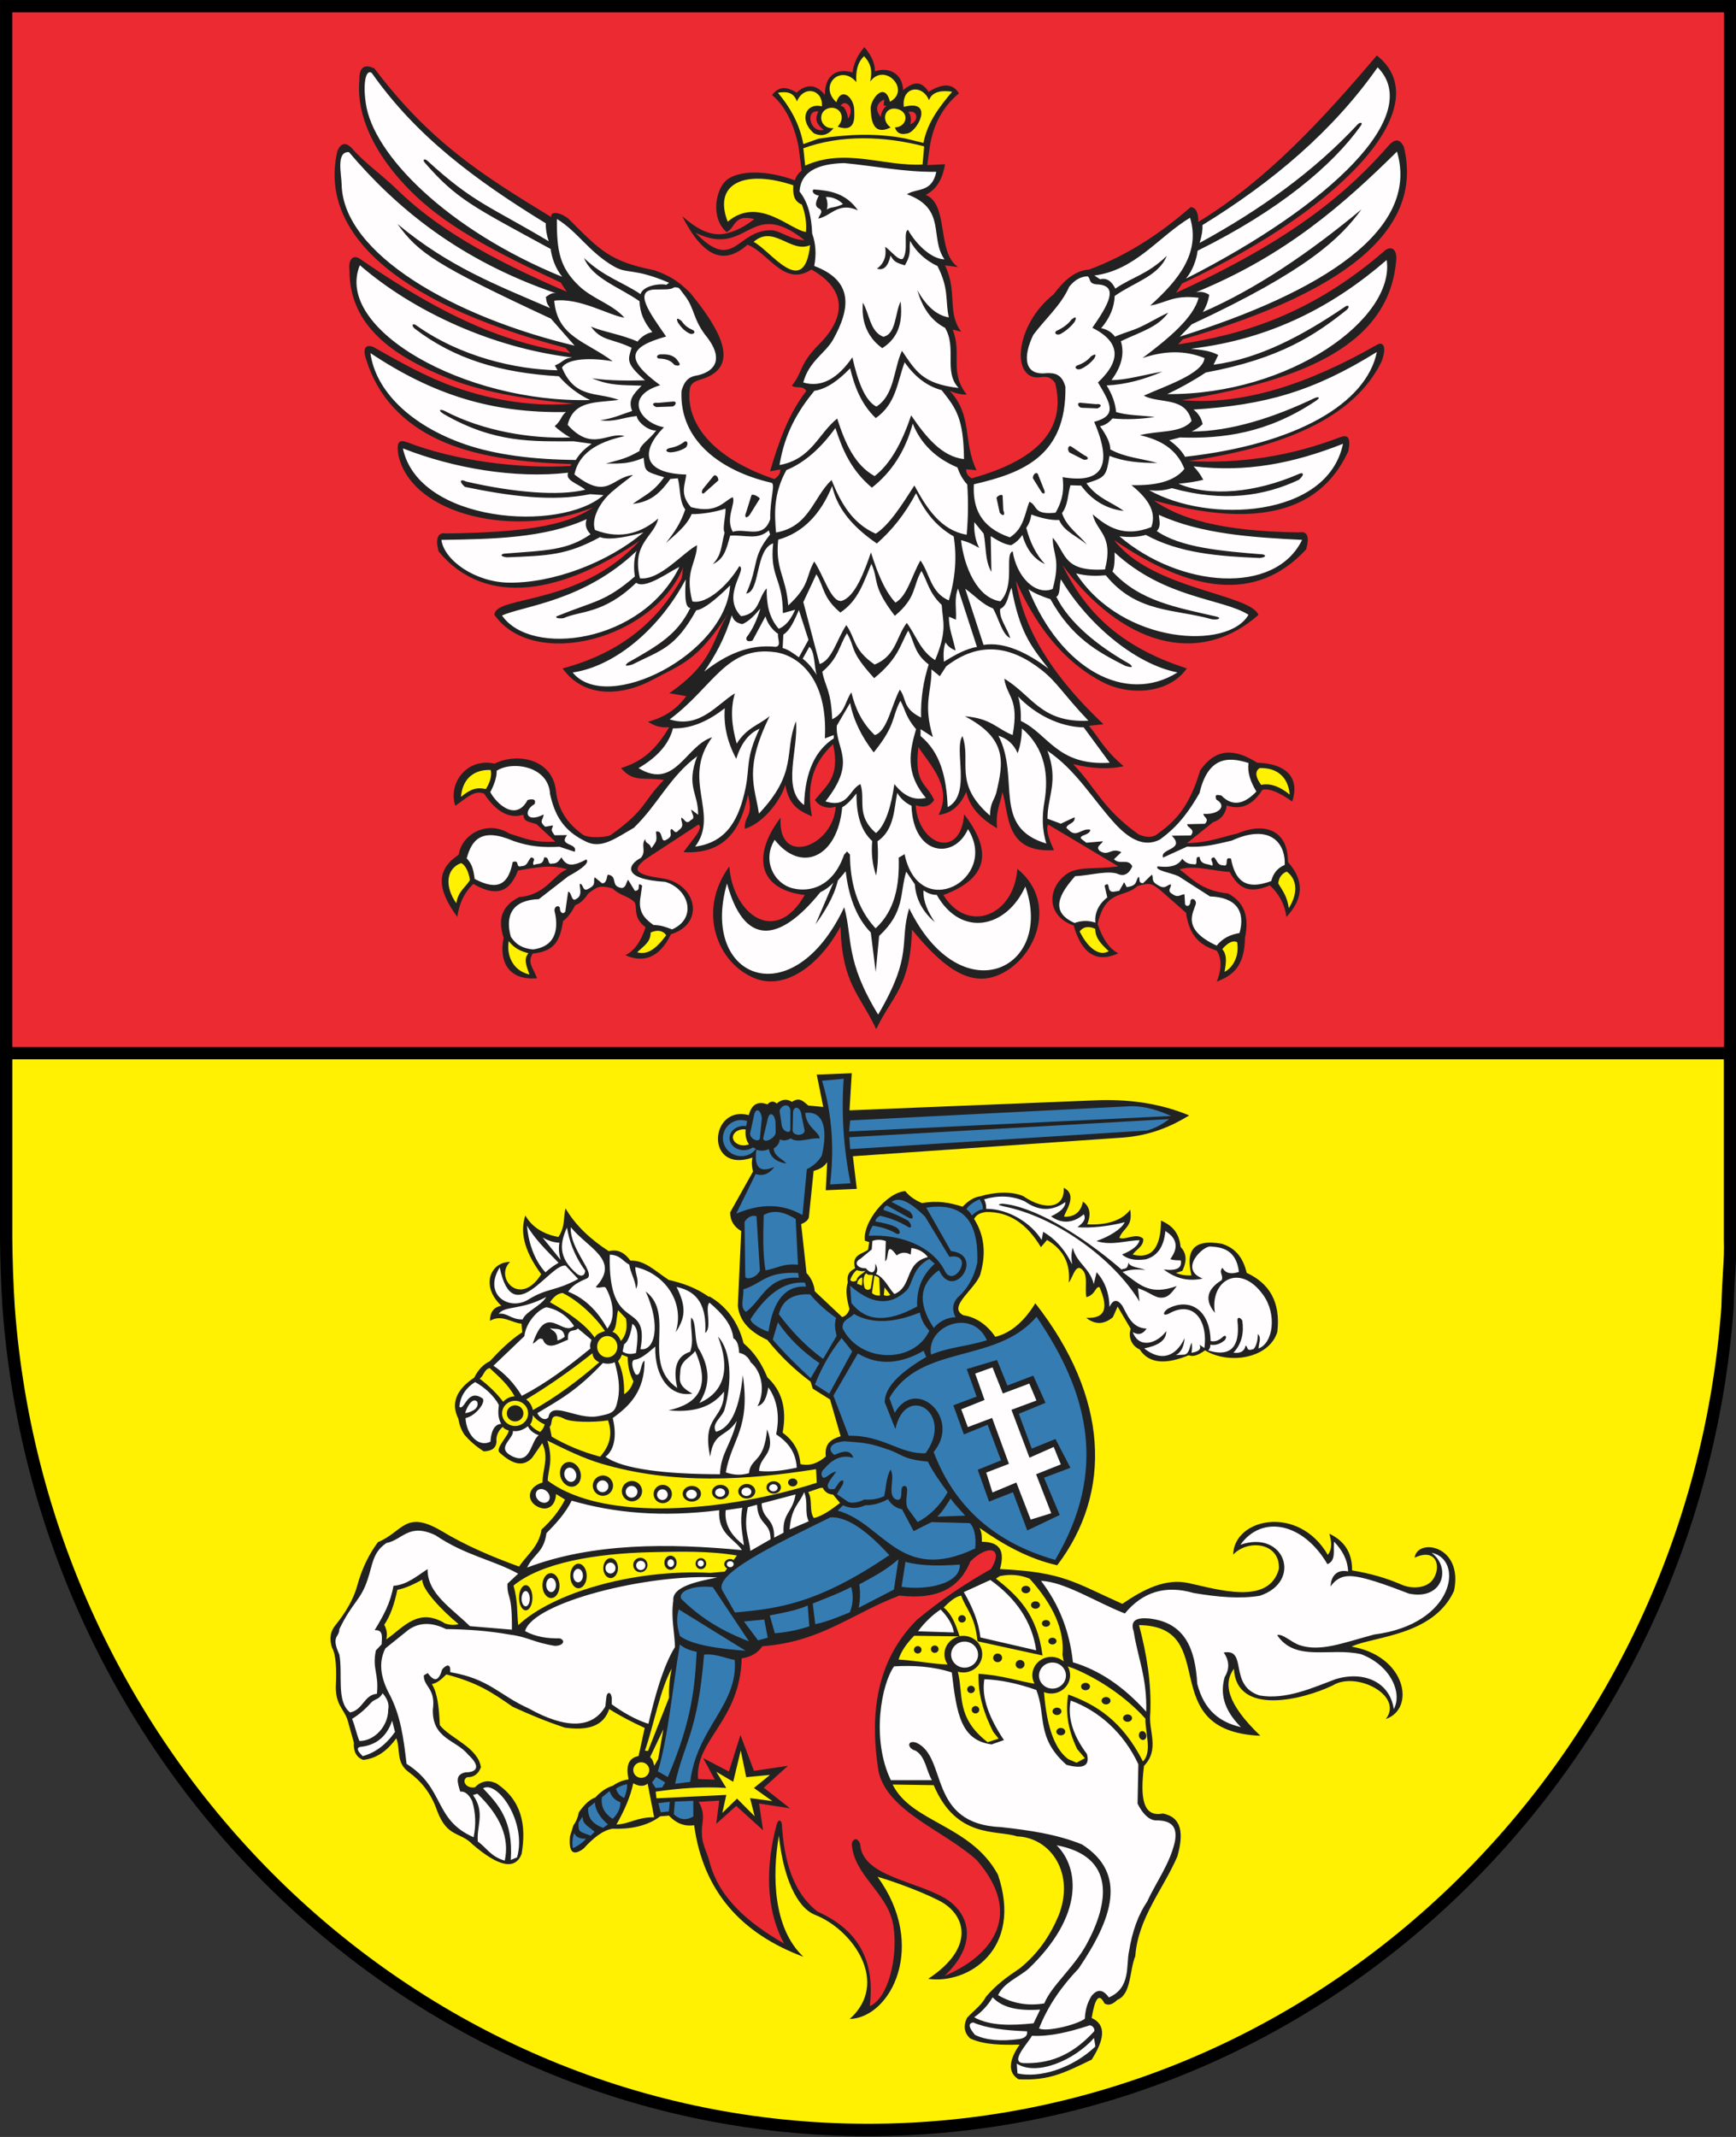
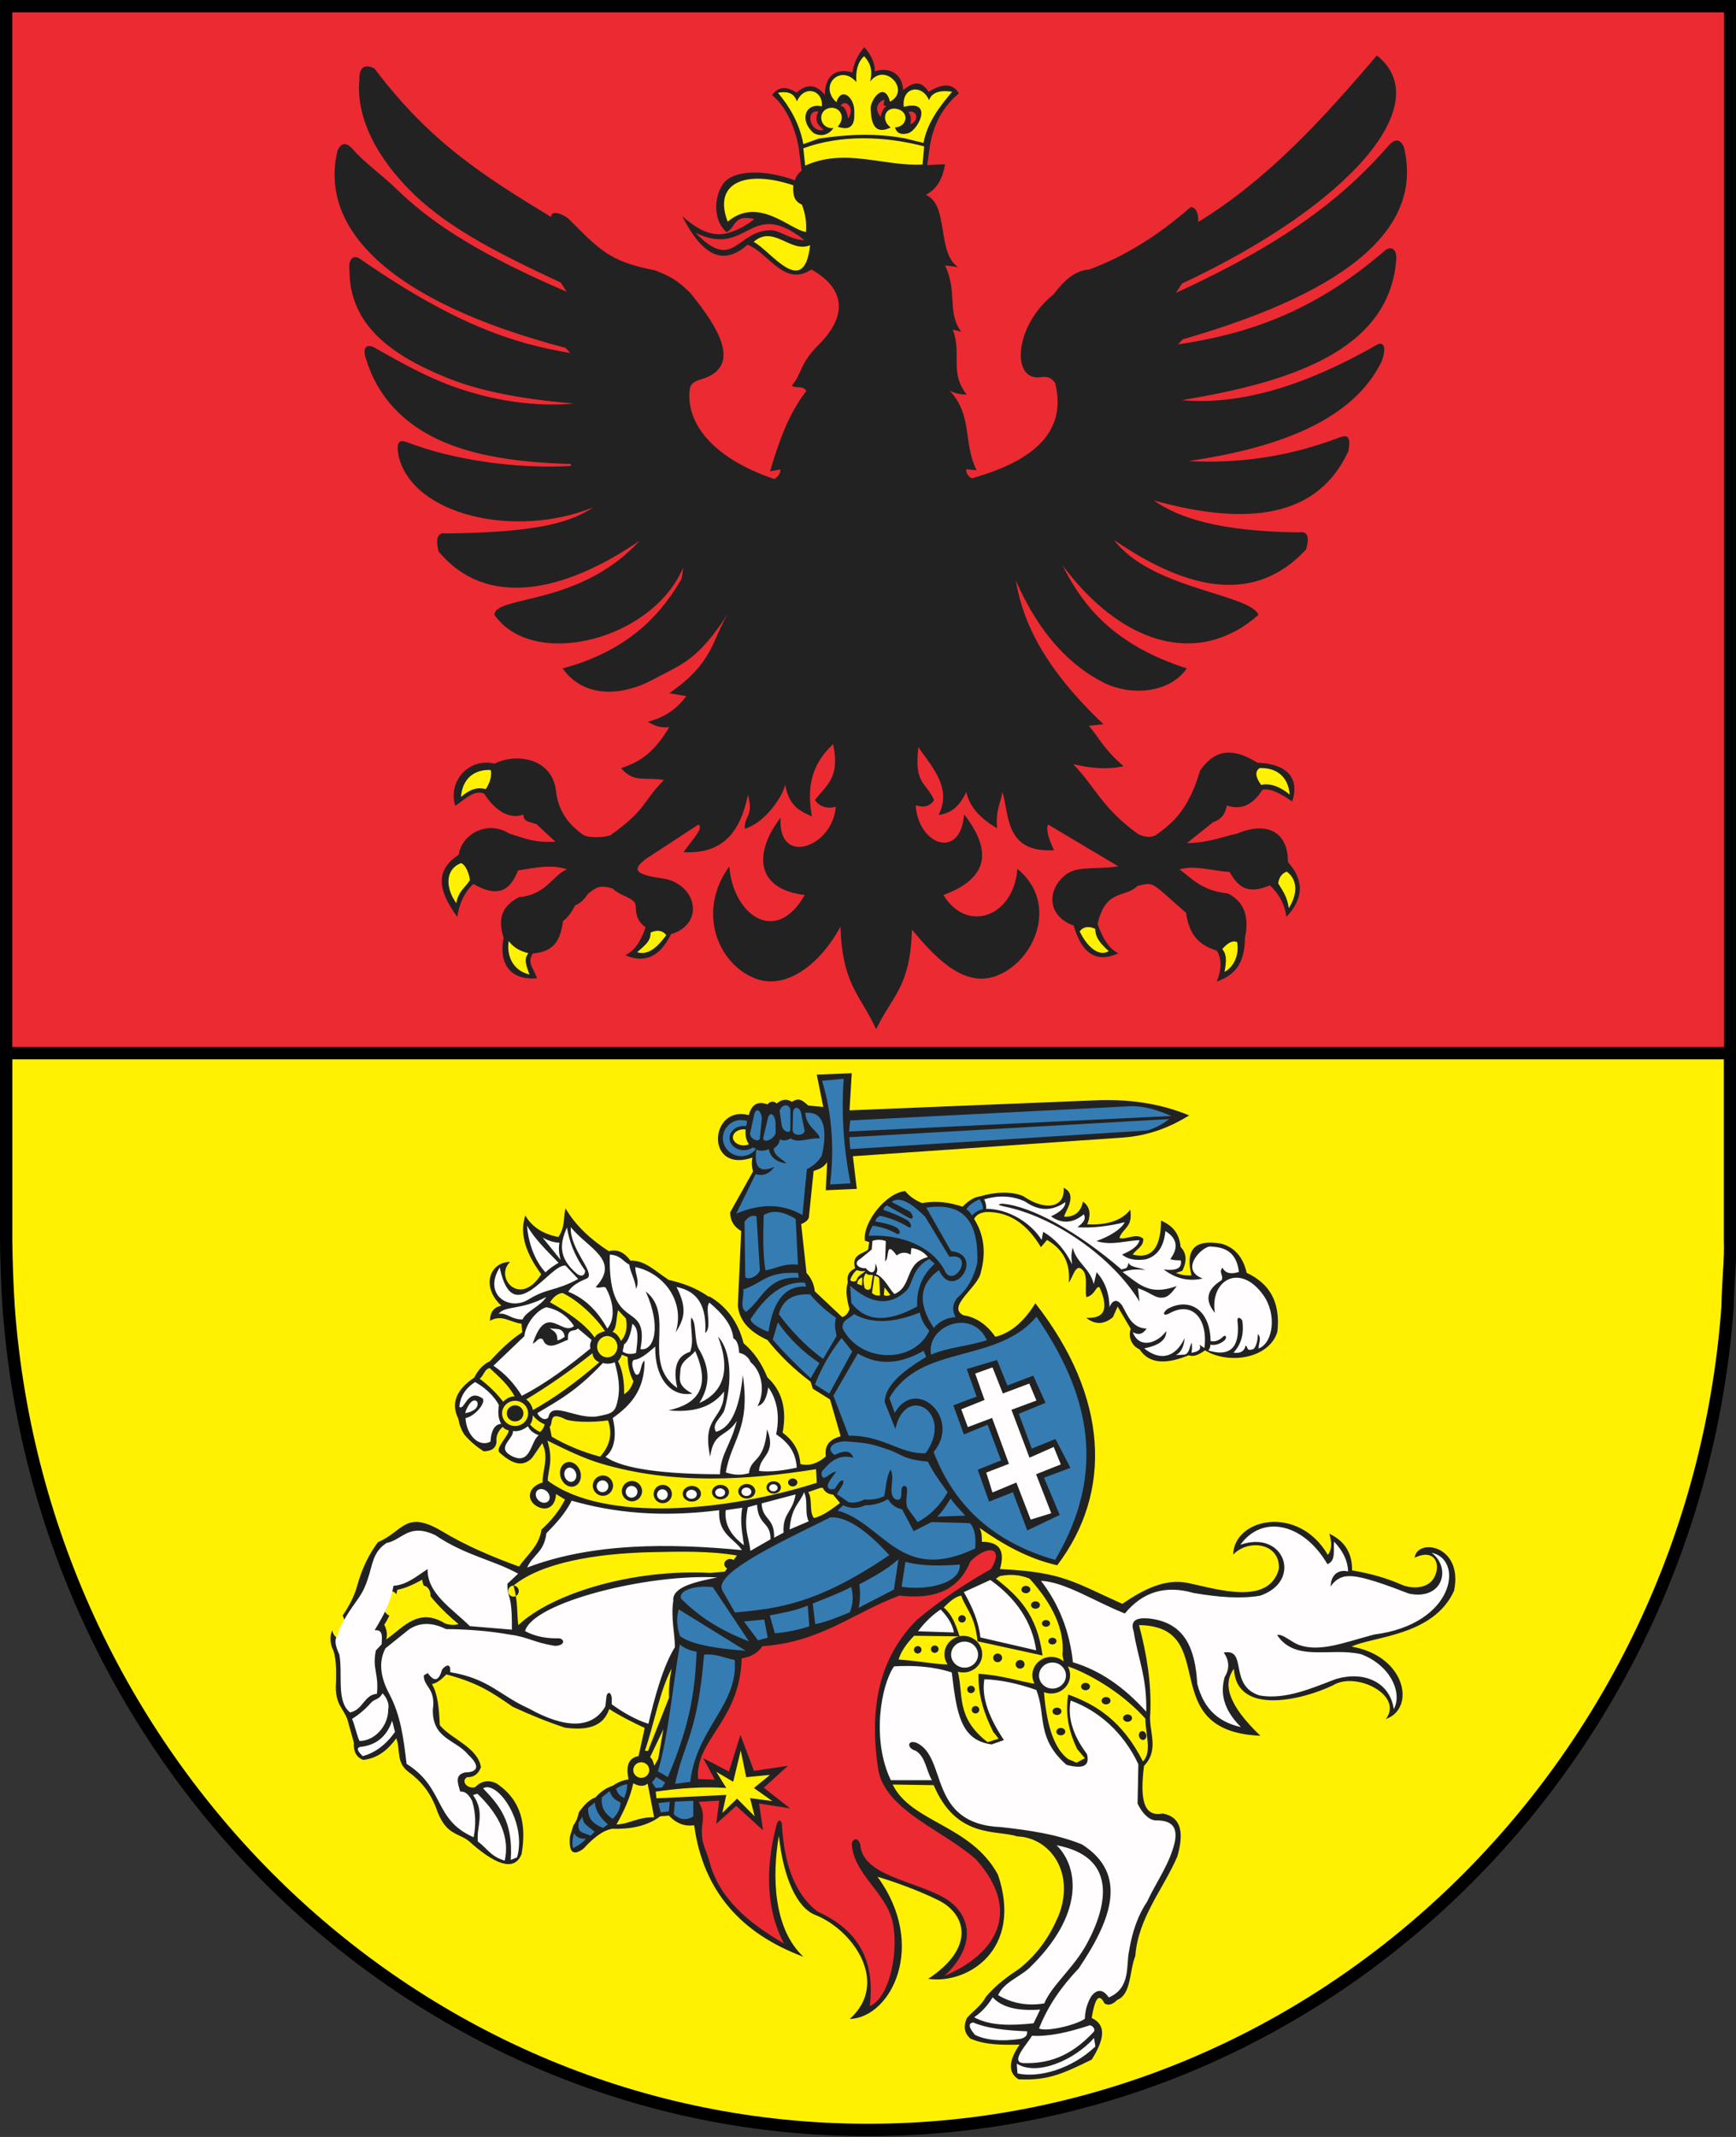
<svg xmlns="http://www.w3.org/2000/svg" width="650" height="800" id="svg4521">
  <rect width="100%" height="100%" fill="#333333" stroke="none" />
  <defs id="defs4523" />
  <g id="layer1" transform="matrix(0.916,0,0,0.92,-4.594,-4.567)">
    <path d="m 7.532,432.859 v 76.391 c 0.063,7.519 0.385,18.316 1.013,27.68 13.786,186.77 166.276,334.753 351.299,334.753 185.027,0 337.533,-147.984 351.314,-334.753 0.338,-14.12 1.287,-18.375 1.013,-27.771 v -76.284 H 7.516" style="fill:#fff101;fill-rule:evenodd;stroke:#000000;stroke-width:5.032;stroke-miterlimit:4;stroke-dasharray:none;stroke-opacity:1" id="path90" />
    <path d="M 712.218,7.478 H 7.531 V 433.518 H 712.218 V 7.462" style="fill:#ec2a32;fill-rule:evenodd;stroke:#000000;stroke-width:5;stroke-linecap:square;stroke-miterlimit:4;stroke-dasharray:none;stroke-opacity:1" id="path92" />
    <path d="m 294.798,532.68 c -5.213,-3.619 -10.304,-5.488 -16.409,-6.885 -5.794,-3.757 -9.829,-8.079 -15.702,-7.863 -2.665,-3.682 -5.641,-4.679 -8.832,-3.835 -7.545,-4.86 -13.645,-10.552 -17.68,-17.433 -0.966,3.878 -0.043,7.388 -2.913,11.651 -6.269,-1.15 -10.779,-4.063 -13.523,-8.738 -2.01,6.194 -1.044,13.645 6.501,23.89 -8.679,13.767 -19.29,1.193 -12.726,-5.001 -8.051,-0.031 -12.204,9.814 -3.556,17.833 -3.07,0.522 -4.632,2.575 -4.679,6.136 4.864,-2.822 8.605,0.765 12.911,1.166 l 0.294,3.494 c -4.726,3.038 -9.064,7.254 -13.28,11.808 -2.607,1.197 -4.722,3.403 -6.336,6.626 -7.235,4.828 -9.719,10.363 -6.501,16.758 0.338,2.222 1.091,4.385 2.453,6.442 2.132,2.528 4.769,4.813 7.929,6.822 3.113,-0.09 5.029,-1.24 5.213,-3.941 -0.306,-2.375 0.871,-4.648 2.575,-6.026 0.522,0.781 1.303,1.135 2.347,1.425 0.491,1.672 -5.535,7.144 -3.698,9.001 4.879,4.479 9.449,6.273 13.327,2.179 l 4.153,-5.982 c 2.87,6.088 0.063,10.673 0.11,16.012 -6.151,1.837 -6.548,7.082 -2.575,9.519 3.969,2.438 7.804,0.644 8.094,-4.828 l 3.666,2.253 c -2.194,4.326 -5.398,8.405 -9.617,12.22 -0.966,6.901 -6.1,10.414 -9.154,15.058 -10.654,-3.894 -21.327,-8.248 -32.016,-14.674 -14.599,-8.432 -15.411,0.491 -25.669,4.722 -3.831,5.138 -6.654,11.042 -8.463,17.696 -1.519,5.519 -4.679,10.811 -8.711,15.839 -2.3,2.638 -2.822,5.782 -1.594,9.417 1.641,2.818 1.9,8.754 1.531,16.114 0.063,7.191 3.16,8.711 4.738,13.064 l 2.654,9.46 c -0.228,3.604 1.013,5.951 3.804,7.038 5.935,-0.659 10.12,-4.094 13.539,-8.801 1.841,4.738 -0.275,9.676 4.97,13.665 4.997,3.6 9.245,8.479 11.839,16.145 4.169,10.642 9.26,8.126 14.352,13.339 10.717,9.186 17.402,10.505 20.055,3.957 2.01,-11.714 0.106,-21.928 -10.379,-28.813 -3.282,-1.472 -6.183,-0.918 -8.664,1.625 -3.635,0.754 -5.751,-2.866 -3.176,-4.094 2.669,0.063 4.538,-1.272 5.598,-4.032 -1.213,-8.126 -12.558,-11.729 -16.805,-17.142 -0.338,-7.023 -0.875,-12.895 -3.239,-16.699 2.41,-0.506 3.973,-2.069 5.888,-3.941 12.683,3.313 18.493,7.16 27.113,13.143 6.96,3.188 14.061,6.132 21.433,8.522 8.895,1.182 15.627,-0.29 18.049,-7.588 4.369,2.791 9.307,5.303 14.505,7.698 l -2.497,11.408 c -4.4,0.907 -5.17,4.232 -4.11,9.539 -2.132,0.275 -4.263,1.056 -6.41,2.559 -2.575,0.781 -4.97,2.363 -7.144,4.769 -2.257,0.765 -4.526,2.866 -6.779,6.073 -0.338,1.978 -1.087,3.772 -2.238,5.35 l -1.382,4.463 c -0.55,6.485 1.288,8.126 5.582,4.923 3.91,-4.279 7.835,-7.423 11.761,-8.067 7.038,0.247 14.198,-0.981 19.569,-5.06 l 3.556,-0.275 c 2.822,3.019 6.257,4.522 10.304,3.91 3.651,26.788 19.211,44.083 44.668,53.528 -12.389,-11.514 -12.836,-33.056 -10.03,-49.265 1.735,16.805 7.297,29.272 14.783,32.201 15.671,6.132 30.607,27.737 14.167,42.383 17.005,-0.585 31.82,-29.995 11.38,-57.842 3.847,0.981 16.88,5.429 25.284,9.739 10.748,5.503 14.905,19.015 -4.601,31.757 16.161,2.328 38.901,-11.839 28.523,-42.399 -11.164,-20.393 -35.361,-21.115 -43.043,-36.664 l 16.789,0.259 c 9.339,21.991 25.932,18.081 34.073,20.84 13.645,0.444 23.875,14.936 16.927,32.338 -3.356,7.835 -8.094,15.184 -15.898,21.421 -4.907,3.25 -9.723,6.716 -13.818,11.592 -1.657,3.297 -5.138,5.692 -7.714,8.542 -1.531,3.392 -1.072,6.179 1.413,8.373 5.873,2.654 13.445,2.638 20.13,2.469 -4.306,6.163 -5.044,11.348 -0.412,14.108 12.22,0.628 18.615,-2.548 29.885,-8.02 4.938,-7.761 6.336,-14.018 -0.016,-16.931 1.213,-7.266 2.807,-10.764 5.229,-5.931 1.751,1.103 3.513,0.259 5.26,-1.445 5.782,-2.3 4.891,-11.867 7.345,-17.802 1.134,-15.58 11.349,-27.078 17.19,-40.558 2.607,-9.186 1.931,-15.961 -5.931,-17.464 -8.22,1.657 -9.323,-6.485 -7.698,-19.384 6.591,-6.838 1.7,-14.273 2.559,-21.421 0.553,-12.31 -1.535,-24.35 -4.601,-35.863 34.163,0.459 5.629,43.133 49.606,45.033 -13.833,-13.186 -15.164,-21.374 -10.811,-27.278 0.981,19.231 27.875,12.774 40.452,6.764 9.519,-5.857 29.056,4.11 21.633,13.708 12.314,-4.232 8.283,-25.7 -14.03,-29.472 8.711,-4.185 33.488,-4.247 41.924,-22.709 3.878,-18.583 -15.027,-21.637 -16.102,-13.48 9.233,-4.322 11.058,4.247 7.254,9.154 -2.438,3.144 -8.098,3.788 -12.683,1.794 -6.026,-2.634 -12.558,-4.506 -20.161,-5.778 0.122,-7.286 -3.25,-12.067 -9.28,-14.921 0.844,3.023 1.35,5.994 -0.628,8.616 -12.004,-20.609 -38.379,-14.948 -38.686,-0.09 5.994,-6.442 19.337,-4.938 18.677,5.857 -4.126,14.921 -25.072,8.204 -36.943,5.704 -9.26,-2.037 -18.199,2.41 -27.047,8.451 -19.78,-8.805 -24.165,-12.942 -50.003,-14.155 1.668,-6.041 1.178,-11.101 -7.407,-11.101 0,-1.81 0.059,-3.82 -0.966,-5.645 9.614,6.748 20.071,12.605 31.769,15.2 22.634,-29.704 21.088,-68.405 -8.954,-106.62 -4.153,6.764 -9.614,12.071 -16.377,13.649 -3.282,-4.86 -7.941,-8.051 -13.048,-8.77 -6.976,-3.513 6.073,-11.364 7.144,-17.421 2.104,-7.745 1.519,-15.043 -2.744,-21.775 0.934,-1.81 2.732,-2.559 4.923,-2.807 9.386,-0.212 16.73,4.848 22.387,14.308 l 2.501,-2.944 c 7.113,4.126 9.582,10.12 8.895,17.374 1.5,-1.994 2.406,-6.336 4.506,-5.982 3.941,1.978 1.81,7.929 2.701,11.902 3.768,-0.997 3.678,-4.585 5.35,-4.051 3.372,7.698 3.05,12.868 -5.429,12.452 3.635,2.869 7.27,2.775 10.901,-0.259 l 1.935,-4.326 5.335,9.048 c -1.103,3.494 0.459,7.007 3.678,8.4 3.851,5.935 10.858,6.136 20.012,2.379 2.222,0.765 4.185,-0.275 6.716,-2.01 9.598,5.845 26.022,3.482 29.531,-7.435 1.46,-12.346 -3.356,-19.875 -12.511,-24.091 -1.335,-5.582 -4.141,-9.998 -10.167,-11.839 -12.389,-2.206 -14.689,3.529 -12.405,12.883 -2.1,0.122 -4.216,-0.184 -6.332,-0.997 l 2.591,-0.891 c 2.206,-4.479 1.425,-7.451 -0.707,-9.735 -0.612,-6.167 -3.941,-8.911 -8.004,-10.705 -0.047,10.473 -3.388,15.871 -11.576,13.845 1.425,-2.159 4.616,-3.388 4.294,-6.485 -2.901,-2.575 -7.439,0.813 -9.755,-0.353 1.672,-4.2 5.582,-4.306 4.448,-11.455 -3.694,4.907 -10.579,6.348 -17.559,5.967 1.857,-4.663 0.722,-7.407 -1.763,-9.264 -0.828,4.236 -3.372,6.304 -7.651,6.183 -0.306,-1.229 6.057,-8.789 -0.232,-11.777 0.616,7.941 -7.129,9.814 -16.62,3.341 -5.013,-2.053 -11.776,-1.578 -17.543,0.137 -2.375,0.306 -4.769,1.719 -7.144,4.22 -5.276,-1.688 -10.383,-2.607 -16.609,-1.472 -3.05,-1.303 -5.319,-2.928 -6.807,-4.864 -7.635,0.459 -17.602,12.758 -16.499,20.197 l 1.747,0.538 -0.459,3.034 c -2.084,1.873 -6.976,1.873 -5.319,7.619 -2.41,1.319 -3.45,2.654 -2.991,5.751 -0.981,3.144 -0.506,6.457 0.675,10.858 -0.522,1.7 -1.519,2.791 -2.976,3.25 l -11.211,-10.505 c -0.106,-2.163 -1.225,-5.26 -3.356,-7.419 l -2.194,-19.906 c 1.229,-0.522 2.669,-1.225 3.144,-2.697 l 1.947,-18.937 c 2.116,-0.601 4.051,-1.397 5.551,-3.576 l -0.581,11.427 12.679,-0.553 -1.594,-13.28 110.483,-7.604 c 10.98,-0.828 19.443,-4.416 27.003,-9.001 -10.446,-4.341 -22.466,-6.563 -36.358,-6.226 l -102.506,4.153 0.919,-15.101 -14.308,0.565 2.654,13.158 -6.132,-0.585 c -2.516,-2.237 -3.835,-3.309 -6.673,-1.5 -2.069,-1.319 -4.153,-1.091 -6.222,0.687 -1.26,-1.119 -2.532,-1.013 -3.804,0.338 -4.216,-1.531 -6.516,0.306 -7.608,4.385 -16.055,-4.306 -18.045,23.938 1.503,17.284 -0.385,1.731 -0.306,3.619 0.216,5.672 l -9.339,16.62 c 0,3.297 1.503,5.829 4.522,7.608 l -1.378,30.47 c 0.612,5.06 3.388,9.798 12.083,13.845 4.907,6.136 10.717,11.824 17.649,16.958 l 0.903,2.854 7.054,4.401 4.342,14.952 c -3.941,1.225 -6.658,2.956 -6.073,8.232 -3.007,2.575 -6.348,4.047 -10.383,3.113 -0.428,-5.963 -3.297,-9.861 -7.266,-12.805 1.916,-10.179 -0.616,-17.37 -6.257,-22.509 -2.316,-5.641 -5.35,-10.21 -9.692,-13.845 -2.253,-8.758 -7.097,-15.152 -14.03,-19.105 z m 14.198,-68.174 c 0.275,0 0.553,0.016 0.813,0.047 -0.2,2.1 0.031,4.141 1.335,6.057 -0.628,0.259 -1.366,0.428 -2.163,0.428 -2.406,0 -4.385,-1.472 -4.385,-3.266 0,-1.794 1.963,-3.266 4.385,-3.266 z m -32.797,244.086 -5.429,11.333 c 1.103,1.178 1.119,1.653 1.7,3.557 l 1.582,-2.76 2.132,-12.13 z m 63.985,-98.137 1.123,-0.094 c 0.828,1.704 2.238,2.638 4.232,2.791 l 2.85,3.392 c -3.356,2.575 -7.345,5.441 -10.717,6.132 -2.073,-3.066 -0.353,-7.313 -2.285,-10.548 l 4.785,-1.657 z m -104.928,-28.385 c -6.194,-2.744 -3.941,2.194 -5.551,3.45 l 0.828,4.063 c 5.935,3.45 12.648,6.257 19.78,8.13 3.941,-4.373 5.213,-9.201 3.235,-14.768 -6.088,0.934 -15.918,0.828 -18.293,-0.891 z m -72.347,89.996 c 0.506,-1.978 0.232,-3.973 -0.828,-5.963 2.379,-3.435 4.157,-8.373 5.339,-14.202 3.556,-0.703 6.669,-2.253 10.242,-4.153 -0.396,3.804 8.236,12.805 14.799,18.093 -1.488,0.506 -3.635,0.416 -5.523,-0.259 -10.976,-6.732 -17.048,1.657 -24.028,6.5" style="fill:#222222;fill-rule:evenodd;stroke:none" id="path168" />
    <path d="m 383.353,84.241 c 9.719,3.804 4.4,23.769 13.354,29.41 l -5.398,-0.691 c 5.26,11.105 0.675,19.031 6.607,26.976 l -3.478,-0.86 c 3.925,10.057 -1.535,17.249 5.735,26.45 -2.438,0 -4.769,-0.522 -6.948,-1.562 9.492,10.21 5.292,20.609 10.964,32.37 l -4.216,-0.416 c -0.106,1.735 0.781,2.807 2.222,3.682 29.182,-8.035 38.458,-21.531 34.12,-38.764 -1.519,-2.131 -2.87,-2.822 -5.982,-2.379 -12.083,1.719 -10.795,-20.989 5.323,-33.688 4.094,-5.413 8.585,-9.735 14.52,-10.104 14.293,-5.244 28.122,-13.723 41.508,-25.41 2.485,0.047 3.235,3.038 3.144,6.014 28.032,-17.005 50.878,-41.818 72.975,-67.73 24.44,19.121 -9.755,60.17 -79.628,92.814 l -2.469,3.772 c 48.99,-22.324 70.996,-41.708 87.416,-60.476 2.363,-2.253 4.279,-2.069 5.751,1.182 7.608,31.125 -18.815,57.701 -90.392,78.203 l -1.931,2.084 c 27.078,-4.079 54.757,-12.436 84.81,-38.411 2.991,-1.994 4.875,0.428 4.31,4.628 -3.282,37.096 -45.068,49.422 -87.558,56.46 24.687,2.21 51.475,-6.426 79.723,-22.524 2.866,-1.535 3.969,1.103 1.978,6.654 -11.333,23.325 -40.483,35.054 -79,40.652 21.449,1.193 42.289,-2.147 61.917,-9.676 3.034,-1.06 4.538,-0.4 3.45,5.598 -12.389,27.003 -40.974,30.772 -79.569,20.102 10.473,7.297 27.204,12.605 59.298,13.017 3.509,-0.659 4.506,1.641 2.976,6.932 -20.471,21.987 -47.475,17.327 -78.51,-3.867 15.364,20.149 55.553,21.869 59.051,30.485 -24.829,21.712 -56.248,11.839 -80.123,-20.24 8.526,17.19 21.59,32.66 50.835,42.03 -7.454,10.532 -23.537,11.086 -34.105,5.735 -12.742,-6.473 -25.684,-18.615 -35.773,-41.449 2.838,17.099 11.808,35.804 35.804,58.423 l -5.935,0.644 c 4.495,5.35 6.057,9.523 14.171,16.44 -6.395,1.409 -13.343,0.919 -20.656,-0.86 9.201,9.354 11.682,17.849 26.756,28.581 1.935,0.844 4.97,1.747 7.376,0.122 6.273,-4.553 13.005,-9.767 17.786,-26.065 6.811,-9.771 14.709,-8.605 23.357,-3.207 12.632,0.416 17.343,6.685 14.304,15.796 -4.86,-3.392 -9.154,-5.508 -12.173,-4.785 -2.854,4.448 -7.254,8.88 -14.583,6.395 -0.459,3.082 -1.947,5.582 -5.629,6.822 l -10.658,8.51 c 9.001,-0.216 13.511,-2.316 20.624,-3.925 11.93,-5.029 20.778,-0.765 20.656,11.576 7.113,7.929 6.041,15.337 -0.612,22.36 -0.628,-4.954 -2.885,-9.233 -6.732,-12.836 -9.107,3.804 -12.895,0.813 -16.499,-5.472 -6.822,-0.338 -14.34,-2.932 -20.471,-1.028 5.044,3.604 9.064,8.754 19.796,9.782 6.944,3.572 8.726,9.877 6.96,18.049 -0.09,11.988 -5.425,15.517 -11.513,17.833 1.81,-4.601 2.316,-8.927 0,-12.605 -8.495,-2.563 -11.423,-7.792 -12.573,-15.411 l -10.473,-9.17 c -3.513,-2.638 -3.882,-3.219 -9.354,-1.731 -5.429,5.135 -12.942,0.981 -16.314,15.439 2.132,6.289 4.966,10.273 8.479,11.961 -8.848,4.031 -14.936,0.259 -18.265,-11.302 -11.117,-3.878 -10.917,-14.964 -3.097,-20.793 4.679,-3.494 11.992,-1.947 21.331,-3.297 l -28.66,-17.005 c -1.013,1.919 0.184,5.751 2.379,10.43 -20.287,1.225 -18.202,-14.768 -21.099,-23.706 -0.722,4.919 -2.822,7.266 -2.163,14.779 -8.083,-4.66 -11.423,-9.661 -12.605,-14.779 -2.316,5.197 -5.782,8.738 -11.301,9.351 5.873,-11.302 -3.541,-20.377 -8.263,-27.616 -1.782,15.274 3.034,14.077 6.422,21.547 -1.578,2.544 -4.094,3.266 -7.513,2.143 1.076,16.361 18.356,22.36 19.796,3.698 10.901,14.061 10.917,25.669 -8.479,32.844 9.935,15.992 28.888,8.479 30.238,-10.658 17.037,13.771 7.301,37.524 -8.463,43.502 -11.992,4.538 -22.988,-4.616 -34.611,-18.783 -0.765,23.616 -7.926,26.576 -14.642,40.511 -6.701,-14.336 -13.818,-18.061 -14.599,-41.693 -8.664,15.918 -22.603,25.684 -34.607,21.146 -15.78,-5.979 -24.122,-27.569 -10.811,-45.681 1.335,19.152 18.709,32.754 30.823,11.639 -20.397,-2.453 -20.766,-17.39 -9.861,-31.467 -1.319,20.244 21.453,11.886 22.54,-4.475 -3.419,1.103 -6.901,-0.184 -8.495,-2.728 4.754,-6.088 10.379,-9.217 7.407,-22.729 -5.292,5.076 -11.776,12.974 -8.648,29.398 -5.523,-2.363 -9.386,-4.538 -10.921,-12.883 -1.182,5.123 -8.463,15.627 -16.546,17.928 -0.122,-5.935 3.651,-4.538 1.35,-13.802 -2.1,8.927 -6.104,24.55 -26.403,23.309 4.169,-5.676 8.31,-9.892 6.116,-11.227 l -21.543,14.034 c -4.923,3.8 -3.556,5.06 -1.213,6.1 5.382,2.131 9.492,0.95 14.446,4.079 8.601,5.429 8.404,17.099 -2.897,20.397 -5.17,10.658 -12.177,11.408 -18.662,8.554 3.509,-1.684 6.147,-5.076 8.279,-11.36 -5.688,-4.094 -2.96,-8.726 -4.738,-10.41 -2.591,-2.457 -5.582,-2.363 -8.801,-5.413 -5.46,-1.488 -6.41,-0.506 -9.935,2.131 -1.751,2.607 -3.498,4.153 -5.26,4.675 -1.672,3.188 -3.345,5.35 -5.013,6.457 -1.138,7.604 -3.282,12.448 -12.377,13.233 -2.316,3.678 -0.031,5.441 1.763,10.057 -11.192,1.028 -15.745,-6.226 -13.676,-16.452 -2.544,-7.977 -0.581,-12.989 6.363,-16.577 11.117,-0.813 14.155,-9.429 19.596,-11.254 -6.3,-2.226 -13.614,-0.628 -20.071,0.444 -3.007,7.482 -7.576,11.639 -18.261,5.476 -3.851,3.588 -5.904,8.448 -6.548,13.417 -8.848,-11.945 -8.298,-19.447 0.55,-25.304 1.445,-8.817 12.071,-14.061 20.672,-8.632 7.101,2.194 9.845,3.709 18.846,3.329 l -7.698,-7.133 c -3.682,-1.24 -4.97,-0.797 -5.445,-3.878 -7.329,2.485 -13.111,-4.094 -15.961,-8.557 -4.004,-1.515 -6.917,1.566 -11.792,4.97 -3.038,-9.091 4.616,-19.69 16.071,-17.174 9.323,-4.616 24.028,-1.947 25.131,11.671 1.04,7.435 4.632,12.648 10.901,17.217 2.395,1.613 9.37,1.107 11.317,0.247 15.058,-10.72 12.636,-13.127 21.849,-22.481 -8.094,-1.346 -12.295,1.303 -17.512,-4.828 7.839,-2.501 13.543,-6.395 19.674,-16.636 -3.588,0.212 -5.61,-0.338 -8.695,-2.226 6.611,-1.747 11.686,-4.981 15.674,-10.426 l -6.948,-1.197 c 18.018,-12.342 17.343,-21.343 23.953,-32.307 -12.562,19.196 -18.54,20.33 -31.282,27.094 -10.457,5.535 -26.772,8.279 -36.279,-4.86 24.825,-6.642 38.96,-19.918 48.283,-35.883 1.044,-1.825 0.448,-4.263 1.382,-6.147 -11.67,30.069 -61.367,43.117 -77.512,20.24 0,-8.02 34.807,-3.372 59.341,-30.191 -31.035,21.19 -62.655,27.706 -82.129,4.432 -1.515,-5.292 -0.381,-8.035 3.129,-7.376 32.079,-0.4 49.375,-3.282 59.864,-10.583 -31.282,12.668 -73.587,3.45 -79.412,-20.962 -1.076,-5.994 0.396,-6.654 3.45,-5.594 19.612,7.529 45.477,10.885 66.929,9.676 l 0.126,-0.801 c -20.887,-0.565 -39.533,-3.156 -53.991,-9.814 -14.705,-6.76 -25.088,-17.708 -29.704,-32.597 -1.994,-5.535 0.538,-6.473 3.403,-4.938 11.027,6.285 21.516,12.036 32.385,15.902 16.946,6.01 33.967,8.204 49.01,6.854 -17.343,-1.504 -36.036,-4.216 -51.063,-10.198 -22.662,-9.017 -40.621,-21.3 -40.605,-44.04 -0.55,-4.2 1.319,-6.638 4.326,-4.628 38.489,26.524 62.529,34.438 85.929,38.289 l -1.931,-2.088 c -72.865,-19.09 -100.728,-48.915 -93.23,-80.225 1.472,-3.266 3.392,-3.45 5.751,-1.181 5.213,6.088 12.051,10.642 18.709,17.084 15.38,14.905 36.248,27.368 69.245,41.492 l -2.469,-3.772 c -28.656,-13.201 -48.224,-23.769 -62.207,-38.105 -17.606,-18.049 -21.099,-33.995 -20.087,-44.209 -0.153,-5.888 2.575,-6.501 6.163,-4.785 22.787,30.042 44.193,43.428 72.221,60.448 -0.09,-2.975 4.557,-1.366 7.038,0.644 13.143,13.064 16.868,17.406 35.298,21.052 5.935,2.194 9.28,3.988 14.524,9.186 11.761,14.293 20.177,28.75 6.701,34.379 -2.885,1.213 -6.516,1.382 -6.901,4.907 -1.609,13.492 9.033,27.847 34.58,36.464 1.425,-0.875 2.559,-2.163 2.453,-3.91 l -4.188,0.765 c 3.541,-12.098 7.698,-23.675 14.827,-32.707 -1.594,-2.453 -3.969,-0.765 -5.947,-2.163 4.632,-5.551 2.834,-8.616 11.301,-16.974 11.286,-11.36 10.779,-22.434 -3.297,-30.285 -11.086,7.301 -17.406,-6.716 -26.101,-10.088 -9.614,8.463 -18.045,5.213 -26.709,-11.608 5.335,4.648 10.854,8.098 16.958,7.223 4.416,-0.765 8.616,-2.96 12.53,-6.041 -8.573,-2.163 -7.56,3.541 -11.349,5.319 -6.764,-5.963 -4.416,-17.555 0.047,-21.221 4.4,-3.588 15.086,-4.495 27.828,0.106 0.675,-1.794 1.613,-3.082 2.822,-3.863 l -1.256,-9.751 c -1.947,-9.617 -5.582,-16.593 -10.842,-21.088 2.838,-3.647 5.935,-3.462 10.045,-0.966 3.619,-3.309 7.725,-3.816 11.545,0.938 -0.075,-8.298 5.276,-11.074 11.254,-9.111 0.754,-4.506 2.347,-7.36 4.891,-10.332 2.595,2.971 4.463,6.591 4.247,9.825 5.967,-1.853 11.274,0.938 11.596,7.655 4.628,-3.757 7.557,-3.588 10.426,0.703 5.445,-3.388 9.751,-3.663 12.389,0.616 -6.579,5.425 -10.351,12.542 -11.824,21.052 l -1.134,8.142 7.286,-0.338 c -1.013,5.688 -3.082,9.967 -8.02,12.546 z m -7.011,-33.736 c 3.867,-0.903 4.389,3.741 0.785,5.032 0.396,-1.641 0.322,-3.651 -0.785,-5.032 z m -9.904,-5.06 c -2.854,1.288 -4.141,3.82 -1.382,7.176 0.047,-1.641 1.028,-3.678 2.363,-4.554 l -1.182,-0.184 0.216,-2.422 z m -17.849,2.701 c 1.472,-3.16 6.316,0.306 3.113,5.119 -0.428,-2.76 -1.562,-5.441 -3.113,-5.119 z m -9.017,2.19 c -5.598,-0.918 -3.604,8.895 2.147,7.486 -2.881,-2.241 -3.863,-4.279 -2.147,-7.486" style="fill:#222222;fill-rule:evenodd;stroke:none" id="path170" />
    <path d="m 360.597,821.297 c 8.51,-3.804 11.914,-23.4 9.182,-34.686 -2.85,-11.761 -15.914,-19.137 -16.589,-31.372 0.491,-2.316 2.516,-2.669 3.45,0.212 0.813,12.715 21.665,14.705 34.085,21.622 9.971,5.551 14.984,18.155 0.369,31.926 20.518,-8.632 32.016,-25.684 13.095,-47.196 -13.339,-11.977 -36.279,-19.6 -40.052,-35.946 -4.754,-29.578 2.406,-48.393 15.639,-61.732 9.786,-8.13 19.938,-14.874 30.316,-20.687 5.445,-8.864 -1.256,-10.136 -8.416,-3.129 -4.126,10.151 -12.499,15.828 -29.029,13.939 -18.646,6.854 -32.095,18.936 -55.969,20.577 -1.963,2.807 -4.785,4.447 -8.495,4.938 -0.718,25.732 -19.058,32.954 -17.833,49.116 l 6.854,0.259 -4.769,-8.77 10.536,5.472 4.707,-14.874 5.535,14.599 13.865,-2.069 -9.861,8.923 10.732,8.389 -12.664,-1.963 1.641,10.901 -10.964,-9.92 -8.173,7.282 1.209,-9.429 -8.401,0.506 c 3.282,5.472 0.903,8.77 1.362,13.154 -0.075,3.651 2.01,7.317 3.007,10.964 3.757,14.83 15.765,25.072 30.56,33.535 -7.745,-14.273 -7.513,-31.969 -3.007,-48.515 0.479,-1.978 1.825,-2.026 2.088,-0.09 0.887,15.533 4.923,28.138 14.536,35.557 15.565,6.979 23.812,18.725 21.406,38.474" style="fill:#ec2a32;fill-rule:evenodd;stroke:none" id="path172" />
    <path d="m 333.868,102.687 c -22.662,-17.786 -22.787,7.486 -44.562,-3.003 15.765,16.346 16.73,-1.091 30.901,-1.028 3.604,0.016 8.02,3.973 13.661,4.031" style="fill:#ec2a32;fill-rule:evenodd;stroke:none" id="path174" />
    <path d="m 270.986,384.434 c 2.344,-1.06 4.738,-1.107 6.363,1.072 -4.31,5.841 -7.867,8.098 -11.886,6.964 3.282,-3.038 5.492,-4.326 5.507,-8.051 z m -49.975,8.416 c -3.066,-0.781 -5.794,-1.978 -8.051,-4.938 -0.903,5.244 1.197,11.918 8.479,13.602 -1.562,-4.247 -2.312,-6.422 -0.428,-8.648 z m -29.472,-20.303 c 0.722,-4.934 3.741,-6.422 5.566,-9.476 -0.306,-2.269 -1.503,-6.073 -3.635,-6.897 -6.253,2.359 -6.701,9.645 -1.916,16.373 z m 1.904,-43.333 c 0.644,-7.713 5.672,-11.191 12.126,-10.932 0.538,1.888 0.016,4.648 -1.947,7.761 -3.847,-0.844 -6.316,0.043 -10.163,3.172 z m 259.25,53.701 c -2.347,-1.06 -4.726,-1.103 -6.351,1.072 3.545,7.207 8.33,10.214 11.871,8.02 -3.282,-3.034 -5.492,-5.382 -5.504,-9.091 z m 51.934,8.263 c 2.379,-2.744 4.416,-3.678 6.088,-2.818 0.887,5.244 -1.35,10.088 -5.17,12.083 0.813,-4.385 0.97,-7.038 -0.919,-9.264 z m 27.204,-16.668 c -0.722,-4.934 -2.532,-7.038 -4.342,-10.088 0.306,-2.253 1.35,-3.957 3.482,-4.785 3.525,2.516 5.335,7.682 0.86,14.874 z m 0.369,-46.199 c -0.648,-7.714 -5.829,-11.042 -12.283,-10.795 -2.057,1.272 -1.672,3.741 0.597,6.838 3.847,-0.844 7.835,0.797 11.686,3.941 z M 333.393,65.289 c 15.427,-5.582 33.182,-4.97 49.375,-0.765 l -0.644,7.388 c -15.992,0.844 -31.588,-6.928 -47.981,0.448 z m 2.76,39.439 c -2.501,22.34 -16.283,1.978 -23.094,-1.335 8.189,-7.16 15.137,4.754 23.094,1.335 z m -1.688,-5.398 c 0.31,-3.698 -0.228,-7.407 -1.668,-11.101 -3.297,-1.429 -3.729,-4.051 -3.498,-7.851 -19.2,-6.442 -33.045,-1.276 -26.835,14.795 12.652,-10.685 25.763,3.572 32.016,4.157 z m -11.455,-56.629 c 3.282,-0.506 6.336,-0.444 7.761,3.541 2.807,-6.76 10.705,-4.891 10.214,2.01 -6.689,-1.657 -9.586,5.66 -3.191,11.011 3.113,1.362 5.751,0.644 7.929,-2.147 -5.523,0.475 -6.764,-6.395 -2.395,-7.988 4.357,-1.582 8.004,3.172 4.079,7.403 7.651,2.563 6.811,-4.047 6.779,-6.76 -0.031,-4.923 -5.091,-9.829 -7.329,-3.223 -7.407,-6.897 1.869,-15.671 8.216,-8.157 -0.338,-4.538 0.506,-8.126 3.16,-10.563 2.976,3.235 3.36,6.073 2.485,10.304 6.057,-8.035 16.758,3.588 8.094,8.22 -2.328,-8.864 -8.342,-0.459 -7.894,3.156 0.196,1.735 -0.11,11.427 8.157,7.317 -4.232,-3.054 -2.226,-8.758 2.76,-7.498 4.997,1.24 4.047,7.25 -0.997,7.498 0.675,2.3 2.422,3.003 4.663,2.512 4.291,-0.09 11.835,-14.273 -1.044,-10.885 -0.981,-8.204 7.498,-9.476 10.304,-2.716 1.425,-4 6.163,-3.953 9.445,-3.447 -4.813,5.735 -10.073,12.173 -11.714,20.821 l -7.407,-1.794 v 0 c -11.36,-2.206 -23.659,-1.794 -35.514,0.094 l -6.179,2.19 c -1.641,-8.648 -5.613,-15.18 -10.41,-20.931" style="fill:#fff101;fill-rule:evenodd;stroke:none" id="path176" />
-     <path d="m 229.29,103.119 c -0.871,-2.654 -1.256,-5.076 -1.162,-7.27 -28.797,-17.586 -52.966,-35.404 -71.149,-61.198 -2.469,-1.731 -3.666,4.342 -2.426,12.393 2.901,20.609 32.892,51.259 80.292,70.58 -2.854,-3.513 -4.294,-7.82 -4.742,-11.349 -31.953,-17.327 -38.501,-20.287 -51.549,-35.235 -0.997,-1.35 0.196,-1.609 1.319,-0.522 18.736,17.052 25.178,18.23 49.434,32.617 z m 2.976,21.19 c -39.439,-13.464 -65.092,-34.579 -84.598,-57.426 -5.35,-0.381 -3.097,8.832 -3.003,13.158 0.612,28.322 45.893,53.865 95.24,65.583 l -9.692,-10.995 c -47.353,-21.959 -54.128,-26.729 -62.717,-38.517 21.147,17.523 40.684,24.884 62.333,34.207 -1.35,-2.1 -1.303,-1.916 -1.7,-4.506 1.763,-1.166 2.391,-1.778 4.153,-1.504 z m 6.548,26.101 c -32.417,-3.835 -64.892,-18.709 -86.698,-37.524 -10.748,25.9 42.89,56.154 94.105,54.866 -5.244,-2.485 -9.492,-5.935 -12.742,-9.676 -24.091,-1.413 -42.737,-7.038 -58.976,-19.415 -1.578,-1.346 -0.718,-2.497 1.044,-1.04 17.896,12.526 40.099,17.649 57.336,18.018 l -1.06,-1.951 c 3.541,-1.472 3.435,-2.787 6.976,-3.25 z m -2.453,22.218 c -29.975,0.549 -54.234,-6.917 -79.935,-24 2.053,15.105 15.977,29.261 38.532,37.08 12.652,4.369 28.322,6.269 45.437,6.422 1.609,-2.775 3.878,-4.75 6.453,-6.575 l -7.239,-1.013 c -16.652,-0.031 -32.291,0.919 -53.19,-11.086 -2.775,-1.751 -1.303,-2.041 0.259,-1.319 15.808,8.263 35.298,11.439 51.49,10.838 -1.747,-0.75 -5.123,-3.325 -6.41,-4.569 2.807,-2.438 2.607,-4.263 4.554,-5.735 z m 46.34,63.082 c -15.196,31.003 -60.692,36.833 -72.484,19.706 8.954,-3.973 33.382,-5.751 55.02,-26.238 -1.503,3.847 -1.013,8.679 -0.707,10.351 -12.098,10.395 -16.44,9.951 -31.235,15.93 -1.825,0.522 -0.934,1.429 2.1,1.044 6.532,-3.038 16.33,-1.504 29.657,-14.399 3.662,2.744 13.064,-4.189 17.602,-6.426 z m -14.673,-14.108 c -14.509,12.299 -37.017,20.703 -55.035,20.456 -13.586,-0.169 -26.391,-8.97 -27.553,-17.402 20.499,-0.31 42.258,-0.632 59.385,-8.452 -0.797,2.194 -0.322,4.157 1.582,6.167 -9.629,6.669 -18.462,6.575 -35.408,7.894 -1.609,0.416 -1.272,1.197 1.229,1.488 16.652,-0.707 24.318,-0.75 38.073,-8.232 3.863,1.562 12.679,-0.448 17.727,-1.92 z m -30.791,-24.256 c -1.335,3.188 4.279,4.506 7.007,6.897 -10.658,2.669 -29.209,1.15 -48.747,-3.341 -2.391,-1.213 -2.976,0 -0.428,2.19 18.124,3.729 35.726,6.12 51.184,2.96 l 5.456,0.385 c -17.555,15.364 -75.624,11.317 -82.003,-19.015 20.593,8.083 45.956,12.405 67.53,9.892 z m 86.007,63.51 c 3.066,-1.166 5.154,-4.079 6.795,-7.772 l -5.017,1.378 c -0.016,-14.367 -5.445,-14.426 -3.973,-28.397 -7.403,2.485 -5.166,19.718 -11.007,20.424 5.366,-12.098 2.084,-14.473 9.767,-24.028 l -0.538,-1.672 c -4.691,4.11 -9.245,1.762 -15.808,2.147 -1.594,5.798 -2.516,9.492 -7.07,11.592 3.725,-3.941 3.297,-7.082 4.817,-12.88 -1.06,-1.425 0.659,-7.56 0.322,-9.735 -3.698,1.346 -10.092,2.375 -13.786,2.237 -1.978,4.722 -6.748,8.432 -10.536,11.776 3.392,-4.279 6.014,-7.973 7.898,-13.649 -2.528,-3.356 -1.9,-8.907 -3.05,-12.679 l -3.007,0.243 c -4.137,5.661 -7.91,9.323 -15.38,10.183 5.076,-3.741 8.267,-4.601 12.805,-10.858 -7.988,-2.422 -7.788,-2.253 -8.342,-7.91 -5.935,2.391 -8.573,2.375 -15.47,2.359 6.391,-1.837 7.941,-1.837 13.798,-5.135 -0.031,-2.41 3.925,-4.463 6.779,-8.326 -3.207,0.196 -7.745,-3.56 -7.945,-5.888 -5.751,0.565 -9.213,2.575 -14.964,1.7 5.26,-0.675 8.722,-2.375 13.08,-3.772 -1.825,-4.691 0.659,-6.944 3.863,-10.289 -7.604,-0.322 -12.636,0.184 -20.255,-3.034 6.948,1.135 15.977,0.981 21.653,0.86 -8.145,-7.133 -6.901,-8.42 -5.476,-13.248 -8.22,-3.925 -12.236,-2.595 -16.652,-8.652 4.691,2.104 12.711,3.266 19.09,6.136 1.397,-1.872 3.682,-3.435 6.041,-3.863 -3.525,-4.126 -5.091,-7.961 -5.244,-12.562 -8.357,-5.825 -19.211,-9.229 -22.677,-17.555 8.098,7.698 16.055,9.873 23.078,14.673 1.044,-3.466 7.973,-4.463 10.536,-3.788 l 1.146,-0.844 c -14.564,-6.179 -16.864,-3.388 -22.477,-6.607 -10.367,-5.935 -14.921,-14.261 -23.384,-19.353 -0.106,13.158 1.225,19.78 8.985,27.188 5.641,5.398 13.617,7.376 18.63,13.001 -6.595,-1.04 -18.308,-8.247 -28.703,-6.944 1.24,14.795 12.97,16.499 23.902,24.672 -9.06,-1.578 -18.493,-1.166 -20.73,2.559 5.26,12.742 14.198,9.814 23.184,13.143 -9.197,1.256 -18.383,0.063 -20.868,10.151 10.057,11.191 16.24,2.654 23.278,4.585 -8.326,1.825 -18.434,5.472 -20.503,15.608 13.633,10.72 15.133,1.134 23.938,0.232 -2.116,1.747 -5.476,4.094 -8.742,6.932 -5.135,4.459 -8.373,11.101 -6.807,15.423 10.995,4.294 19.671,0.675 25.853,-4.66 -1.657,7.466 -11.058,10.057 -7.454,24.334 8.051,0.934 17.284,-10.198 23.294,-13.48 0,6.948 -5.213,10.52 -1.888,22.878 5.719,1.319 14.493,-6.422 19.2,-14.352 3.466,1.229 -7.56,11.977 0.691,20.365 7.682,-0.907 6.991,-7.698 10.505,-11.317 -0.11,5.92 0.703,11.623 4.919,16.467 z m -42.721,-138.986 c 2.516,0.063 1.794,0.137 4.326,3.282 4.263,5.366 3.313,9.951 9.292,17.174 6.147,8.036 3.941,13.433 -3.71,15.317 -3.313,0.506 -5.445,1.551 -6.842,6.379 -0.993,20.518 16.624,32.77 36.605,37.355 2.037,0.2 -0.491,6.363 -0.338,14.811 -2.807,8.483 -10.198,3.435 -15.305,5.17 -3.172,-5.551 1.366,-11.671 -0.043,-14.077 -3.56,1.488 -6.226,6.901 -17.037,4.047 -4.707,-5.245 -2.422,-9.001 -1.931,-13.264 -18.049,-0.444 -18.772,-9.539 -9.127,-19.243 -9.382,-1.594 -16.868,-12.467 -1.547,-17.115 -14.567,-10.669 -13.095,-15.47 2.438,-19.808 -6.976,-9.908 -13.095,-18.418 -5.091,-19.109 4.353,-0.106 6.885,0.2 8.373,-0.903 z m 35.023,86.07 c 0.106,-0.612 -2.881,-2.285 -3.372,-1.413 l -2.179,6.979 c -0.875,1.916 0.031,2.744 1.456,0.981 z m -16.883,-7.47 c 0,-1.609 -1.256,-2.622 -1.99,-1.821 l -4.432,5.413 c -0.801,1.7 0.043,2.19 0.903,1.272 l 5.504,-4.875 z m -13.445,-13.323 c 1.193,-0.918 1.025,-3.082 -0.353,-2.501 -1.766,1.366 -3.698,2.226 -5.814,2.575 -2.069,0.369 -2.316,1.657 -0.043,1.825 2.238,-0.122 4.322,-0.75 6.238,-1.9 z M 279.94,170.386 c 1.441,-0.491 1.81,-2.147 0.275,-2.037 l -6.332,0.565 c -2.084,-0.306 -2.728,0.812 -0.628,1.704 l 6.685,-0.247 z m -4.526,-21.205 c -1.5,-0.216 -2.575,1.087 -1.178,1.688 2.528,0.043 4.86,0.565 6.395,2.544 1.9,0.738 2.987,0.232 1.515,-1.503 -1.472,-2.391 -4.094,-2.881 -6.732,-2.728 z m 11.411,-8.526 c 1.378,0.612 2.791,-0.338 1.594,-1.288 -2.1,-0.919 -3.435,-1.794 -4.86,-3.835 -1.625,-1.24 -2.332,-1.315 -1.413,0.754 1.503,2.147 2.701,3.341 4.679,4.369 z m 16.636,102.537 c -1.719,27.985 -50.356,52.55 -64.358,35.423 17.896,-2.622 36.02,-18.63 46.203,-37.893 -0.047,2.654 -0.95,11.749 1.9,11.58 -5.213,10.579 -12.526,15.042 -25.516,22.293 -1.594,1.366 -0.981,1.609 1.841,0.754 11.67,-5.872 17.358,-6.505 26.069,-22.038 4.11,-0.475 11.745,-8.063 13.845,-10.12 z m -24.719,54.513 c 17.955,-13.28 23.078,-30.132 43.165,-27.357 8.864,1.213 21.637,10.061 20.271,35.086 l 3.635,-1.35 v 1.35 c -7.254,4.675 -11.714,13.123 -12.114,27.094 -9.276,-6.501 -2.206,-22.709 -3.329,-34.057 -5.044,12.514 0.954,20.64 -15.133,37.555 -1.731,-11.364 -6.226,-18.018 4.385,-39.671 -4.475,3.725 -9.276,4.585 -13.464,11.195 -2.132,-7.376 -2.634,-14.261 -0.75,-20.44 -7.207,4.279 -14.277,14.473 -26.634,10.595 z m 57.088,-29.531 -2.712,4.828 c 2.116,1.609 4.031,3.835 5.751,6.654 -1.107,-3.325 -0.707,-9.535 -3.023,-11.498 z m -10.901,0.459 0.29,-5.445 c 2.991,-1.931 4.554,-6.026 6.348,-9.982 l 3.925,12.114 -3.925,7.113 c -2.116,-1.456 -4.141,-3.125 -6.654,-3.784 z m -32.11,9.688 c 4.585,-6.654 8.373,-13.37 11.349,-22.999 0.797,2.516 2.206,3.129 4.232,3.619 2.697,-1.044 5.119,-3.682 7.403,-6.348 -1.256,4.322 -3.125,8.526 -5.594,11.655 -0.553,1.653 0.997,1.963 2.406,1.362 l 5.292,-9.829 c 0.703,2.622 2.622,5.397 5.135,7.101 -0.338,1.762 1.566,5.044 -1.04,5.292 -10.874,-1.15 -20.365,3.219 -29.213,10.136 z m -2.591,34.179 c -11.549,8.526 -16.161,19.737 -26.112,29.304 -7.682,4.416 -13.358,8.726 -19.584,5.614 -9.551,-4.522 -12.848,-11.164 -14.673,-19.321 -0.612,-11.545 -15.623,-13.586 -21.822,-9.492 0.11,2.716 -1.272,6.21 -2.607,8.664 2.241,4.357 10.336,12.389 15.258,3.223 2.332,-0.585 3.541,-0.216 2.854,1.653 -4.695,2.654 -3.635,7.929 3.647,4.263 0.063,2.104 -2.159,2.563 0.691,4.97 l 3.129,-0.538 c -0.137,1.672 -1.35,1.35 0.734,4.004 l 5.076,-0.063 c -3.71,4.601 4.569,3.05 3.097,6.779 l -6.163,-2.026 c -6.748,0.306 -11.961,0 -18.768,-2.332 -13.28,-5.704 -17.174,-0.353 -19.2,7.038 2.088,2.226 2.732,4.263 3.25,8.373 9.814,5.213 13.908,1.778 15.533,-6.854 3.239,-1.119 0.801,2.559 3.729,1.641 2.391,0 2.591,-2.469 3.816,-3.541 2.548,0.459 0.047,1.916 1.107,3.14 1.472,-0.95 3.784,0.263 4.185,-3.082 2.532,-0.628 1.028,3.191 3.345,2.438 2.19,0.063 2.697,-1.162 3.757,-2.528 1.668,2.85 3.509,4.491 10.179,0.844 1.672,1.547 -3.219,4.628 -7.403,6.885 l -12.008,9.292 c -10.611,0.322 -13.971,6.41 -11.439,15.333 2.037,3.097 4.769,4.738 9.033,5.123 11.682,-1.488 9.688,-12.177 8.801,-15.749 -0.106,-1.873 1.794,-2.453 2.222,-1.103 -0.122,1.547 1.134,2.897 2.194,1.456 l 1.15,-8.067 c 1.578,0 1.182,4.479 3.403,2.885 2.728,-1.445 1.119,-4.801 1.382,-6.136 1.747,0.106 0.856,3.757 3.894,1.841 3.082,-1.657 1.378,-3.038 2.222,-4.479 l 2.991,2.453 c 2.069,-0.016 1.763,-2.654 2.347,-3.541 4.385,0.644 0.75,4.785 5.735,5.445 1.747,-0.216 1.684,-2.241 2.544,-3.36 l 2.76,4.495 c 3.082,0.09 0.259,-4.094 2.976,-2.104 l -0.797,5.598 c -0.781,6.088 3.019,8.62 5.445,10.426 3.14,0.079 4.766,0.738 7.604,1.794 10.395,-4.569 6.885,-16.483 -2.791,-19.349 -17.739,-1.06 -15.47,-6.917 -9.982,-9.767 2.406,-2.701 -0.153,-5.091 1.794,-7.655 0.079,2.163 1.825,1.303 2.516,3.772 2.132,-3.034 2.359,-2.818 1.841,-6.775 3.25,-0.875 1.562,5.197 4.444,3.188 3.038,-1.578 0.644,-3.156 1.888,-4.279 0.997,0.169 1.378,2.453 2.987,0.506 2.779,-1.994 0.722,-3.388 1.076,-5.091 1.303,0.294 1.857,3.191 3.925,0.922 2.163,-0.797 0.106,-2.807 0.153,-4.216 l 2.807,2.1 c 0,-9.248 -5.107,-11.364 -0.353,-24.028 z m -24.212,5.032 c 7.329,-4.263 12.389,-9.508 14.077,-16.193 7.745,0.212 14.658,-3.144 21.19,-8.173 -0.506,6.485 0.769,13.292 4.679,20.577 1.963,-6.304 5.135,-10.383 9.535,-12.251 -5.794,11.977 -3.953,15.702 -5.735,24.149 -2.438,11.561 -6.913,22.022 -20.593,23.828 10.136,-13.508 -5.904,-27.2 6.964,-44.511 -10.905,3.419 -15.137,21.696 -30.132,12.558 z m 67.346,-156.913 c 2.285,-8.664 9.017,-11.882 12.145,-17.402 7.392,-13.068 8.173,-24.106 -7.666,-30.026 0.887,-4.538 0.675,-9.076 -0.844,-13.17 -0.29,-7.576 -1.916,-13.068 -5.166,-17.115 0.444,-7.926 7.203,-11.301 18.261,-11.576 12.542,1.182 24.428,3.694 37.645,3.557 -1.794,8.573 -7.792,6.516 -12.024,9.123 16.393,5.951 9.139,17.665 15.364,26.497 -5.135,-0.122 -11.345,-5.72 -14.917,-12.02 -2.073,0.86 0.396,8.51 -2.147,11.839 -1.904,0.75 -4.891,-3.45 -7.191,-4.938 0.644,3.847 -0.463,6.822 -3.345,8.907 2.728,0.86 4.585,-0.903 5.566,-5.335 1.578,2.928 2.976,3.019 5.841,3.988 2.991,-5.138 1.582,-6.442 2.179,-9.998 2.026,4.016 6.132,7.988 11.133,10.242 4.86,9.402 3.113,13.955 4.66,20.931 -5.244,-0.887 -9.429,-4.938 -12.911,-11.133 1.978,6.654 5.244,12.22 11.349,15.364 4.938,8.157 -0.707,17.881 5.566,24.491 -14.799,-1.735 -17.433,-6.779 -23.168,-15.137 -3.482,7.576 -2.991,18.018 -10.457,22.709 -4.585,-2.359 -7.56,-10.014 -9.802,-20.04 -5.841,8.385 -12.42,12.467 -20.04,10.242 z m 9.233,-75.487 c 0.734,1.7 0.856,3.647 0.365,5.103 1.935,-1.272 3.023,-0.475 6.642,-2.222 -1.735,-1.81 -4.522,-3.082 -7.007,-2.881 z m 13.111,5.441 c -4.879,-7.007 -11.411,-8.047 -18.049,-8.526 -1.213,0.707 0.275,2.363 2.069,2.501 -1.531,3.023 -1.747,4.479 0.459,5.492 1.46,1.288 -0.444,2.591 -0.671,3.878 5.382,-1.119 8.141,-6.932 16.177,-3.36 z M 323.654,194.233 c 2.104,-13.158 7.686,-22.265 14.246,-30.242 5.076,-0.75 9.908,-4.306 14.615,-9.154 1.825,7.502 4.538,14.615 10.473,20.259 8.389,-5.888 8.695,-14.446 11.808,-22.713 4.448,6.351 9.566,9.829 15.133,11.348 5.798,7.376 8.942,11.117 9.127,28.059 -9.064,-1.04 -15.521,-8.938 -21.606,-17.818 -3.745,11.195 -8.558,19.828 -14.921,24.719 -8.051,-4.4 -12.098,-13.417 -15.305,-23.415 -7.851,6.304 -10.426,16.515 -23.58,18.925 z m -1.425,27.431 c -0.644,-7.819 -1.103,-15.702 4.216,-25.394 7.439,-3.034 14.077,-8.907 20.044,-17.142 2.822,8.479 6.12,16.899 14.921,24.275 7.894,-6.167 13.614,-14.693 16.699,-26.053 3.293,8.157 9.382,14.108 18.261,17.818 0.844,2.469 2.053,4.844 4.016,6.944 0.463,6.626 0.385,13.449 -0.228,20.44 -10.399,-1.762 -16.193,-10.442 -21.378,-20.04 -5.119,7.973 -10.304,16.114 -15.808,19.627 -9.861,-4.326 -14.489,-13.048 -18.049,-21.849 -7.557,7.129 -9.013,18.98 -22.709,21.374 z m 17.818,53.469 -6.669,-25.162 5.335,-11.349 c 3.254,5.182 2.41,9.417 9.802,15.596 7.282,-4.86 9.398,-12.008 12.695,-19.828 3.187,7.054 -0.016,8.679 9.566,21.162 9.064,-7.47 7.27,-12.177 10.905,-18.265 2.512,4.373 2.96,8.758 8.263,13.833 0.432,6.885 2.406,10.289 -2.697,22.462 -6.226,-3.925 -7.714,-10.088 -11.58,-15.133 -4.369,5.641 -4.291,13.37 -13.139,16.927 -9.001,-6.179 -7.714,-10.685 -11.576,-16.036 -3.635,5.256 -5.873,14.426 -10.905,15.808 z m 2.395,55.907 c 13.095,-16.53 4.047,-20.946 4.628,-30.791 l 5.429,-9.245 c 1.441,7.298 4.86,13.939 9.661,20.134 9.248,-11.364 7.239,-14.246 10.917,-21.025 2.116,3.851 2.026,6.457 6.379,11.565 -2.512,8.801 -4.691,17.665 4.02,27.969 -4.463,1.072 -8.773,-0.4 -12.88,-5.629 -1.276,9.091 -3.651,16.777 -7.517,19.934 -8.342,-7.207 -4.137,-13.433 -6.363,-19.934 -4.754,2.347 -4.923,9.982 -14.289,7.038 z m 2.744,-33.414 c -0.553,-12.236 -2.791,-12.785 -4.047,-19.317 6.744,-5.676 6.807,-10.52 10.073,-15.643 3.694,6.088 0.597,6.748 11.133,18.265 10.057,-8.161 10.626,-13.696 13.924,-19.384 2.591,4.601 2.269,9.201 8.357,13.802 -2.01,6.379 -3.329,13.354 -3.113,21.606 -7.761,-3.788 -5.782,-7.576 -8.679,-11.364 -3.403,6.163 -5.154,17.052 -10.245,18.493 -5.272,-4.954 -8.004,-10.932 -9.566,-17.374 -2.591,3.635 -2.544,8.389 -7.788,10.905 z m -17.971,-46.305 c -0.907,-11.902 -5.413,-14.677 -4.094,-26.76 9.967,-2.775 17.264,-10.136 22.049,-21.818 1.704,7.619 6.532,15.38 18.261,23.384 6.026,-5.26 11.47,-11.886 16.04,-20.487 3.329,7.16 7.945,13.402 15.364,17.586 1.366,8.314 0.707,16.989 -1.99,26.053 -7.47,-3.188 -7.714,-10.842 -11.58,-16.255 -3.403,5.708 -5.429,14.63 -10.242,17.146 -4.722,-5.17 -7.498,-12.62 -9.998,-20.413 -2.591,7.502 -6.442,18.171 -12.051,19.737 -4.263,0.628 -7.423,-10.689 -11.133,-16.04 -3.529,5.947 -1.503,9.523 -10.595,17.849 z m 65.183,82.066 c -0.534,-12.514 -3.113,-22.344 -11.086,-28.919 v -2.791 l 5.029,3.219 c -4.169,-13.924 -0.396,-18.387 -0.597,-27.569 l 3.419,2.803 2.607,-4.016 c 13.708,-10.52 26.591,-8.22 39.011,1.488 6.485,5.091 8.832,9.861 19.148,20.64 -19.486,0.934 -23.074,-10.43 -34.407,-17.115 1.134,7.639 6.179,7.914 3.419,22.941 -6.501,-2.544 -8.695,-6.764 -19.521,-7.635 17.649,9.17 15.671,19.058 12.868,30.972 -0.691,2.975 -2.563,4.004 -2.595,9.449 -15.164,-13.111 -7.513,-21.896 -11.27,-32.37 -3.662,5.456 3.788,23.718 -5.994,28.903 z m 41.249,-56.291 c -7.592,-9.555 -11.867,-15.227 -15.164,-32.954 -1.397,2.685 -1.566,7.301 -4.632,8.605 -0.522,3.957 2.976,7.91 4.11,11.867 -3.313,-1.378 -4.691,-8.051 -7.038,-12.067 -4.2,-1.547 -7.576,-5.335 -11.364,-8.004 l 7.486,22.846 c 8.401,-1.378 17.892,3.144 26.634,9.708 z m -35.757,-52.319 c 2.665,0.628 5.076,1.778 7.376,3.16 -1.641,-3.297 -2.194,-6.826 -1.994,-10.505 l 3.831,4.691 c 1.044,5.182 0.448,10.932 3.16,15.565 l -0.29,-14.568 c 2.175,1.335 5.413,3.45 8.326,3.694 1.715,-0.828 3.266,-2.222 4.632,-4.169 1.594,5.794 4.675,9.751 9.229,11.867 -3.725,-3.941 -6.132,-8.985 -7.651,-14.764 1.056,-1.429 1.763,-3.239 2.084,-5.413 3.682,1.346 7.651,2.375 11.364,2.237 1.978,4.722 7.557,6.669 11.345,10.03 -3.388,-4.279 -8.31,-7.164 -10.179,-12.836 2.528,-3.356 2.296,-7.545 3.447,-11.333 l 4.357,0.126 c 4.141,5.641 9.935,9.46 17.417,10.32 -5.076,-3.745 -10.701,-5.001 -15.227,-11.258 7.992,-2.422 8.067,-3.066 9.433,-11.16 5.935,2.391 12.62,2.913 19.517,2.897 -6.391,-1.841 -13.339,-2.237 -19.211,-5.535 0.031,-2.406 -1.366,-5.551 -4.216,-9.417 1.931,-0.338 3.631,-1.394 5.103,-3.172 5.751,0.565 11.502,0.275 17.268,-0.585 -5.26,-0.675 -11.423,-0.628 -15.78,-2.022 -0.322,-3.604 -1.609,-7.223 -3.863,-10.826 7.604,-0.322 15.211,-2.379 22.819,-5.613 -6.948,1.134 -15.168,3.545 -20.84,3.435 4.353,-5.778 5.276,-10.995 3.847,-15.808 8.22,-3.925 14.936,-5.582 19.368,-11.623 -4.079,1.825 -7.804,4.216 -11.898,6.041 -3.176,1.425 -6.716,2.316 -9.892,3.741 -1.394,-1.869 -3.282,-3.019 -5.641,-3.45 3.525,-4.126 5.366,-8.495 5.519,-13.111 8.342,-5.825 17.849,-8.02 21.315,-16.33 -8.098,7.698 -14.034,8.526 -21.056,13.327 -1.578,-3.191 -3.647,-4.463 -6.21,-3.804 l -2.359,-1.519 c 16.836,-2.222 26.081,-15.671 39.117,-23.521 4.4,14.477 -5.001,25.606 -16.271,35.73 6.595,-1.044 9.386,-4.463 19.796,-3.16 -2.194,8.173 -12.036,16.361 -22.956,24.534 8.664,-2.928 17.146,-3.329 25.331,0 -0.534,6.395 -16.22,11.423 -24.809,15.302 6.501,3.419 17.037,0.2 19.521,10.289 -3.988,5.123 -14.077,3.867 -21.115,5.798 8.326,1.825 15.058,5.613 18.202,13.723 -4.294,5.323 -12.161,6.822 -21.637,6.595 5.535,4.585 10.658,10.088 8.11,17.08 -10.991,4.295 -17.771,0.141 -23.949,-5.197 1.672,7.47 8.601,8.157 5.013,22.434 -17.343,1.028 -15.808,-6.716 -21.374,-12.927 0,6.948 3.325,8.479 0,20.856 -7.117,2.834 -14.783,-5.032 -16.361,-15.305 -3.466,1.229 1.225,13.818 -5.017,20.318 -9.46,-1.288 -14.858,-13.986 -16.083,-24.809 z m 6.469,43.439 -7.757,-23.765 c -1.657,4.079 -0.553,8.432 -0.844,12.664 l -2.838,-1.197 c -0.2,4.569 1.794,9.142 2.685,13.727 -1.92,-0.722 -3.282,-1.825 -4.094,-3.297 -0.875,2.344 -0.907,5.166 -0.675,7.878 4.153,-2.544 9.017,-5.319 13.539,-6.01 z m -46.662,-140.136 c 2.791,4.632 2.87,11.808 8.389,13.924 5.276,-1.076 4.707,-9.57 7.07,-14.367 0.765,7.498 -0.216,14.367 -7.498,18.999 -9.186,-6.579 -8.035,-16.165 -7.945,-18.556 z m 91.958,-10.673 c -2.512,0.063 -5.044,1.091 -7.576,4.22 -3.309,7.525 -9.798,13.064 -14.689,19.596 -4.263,8.722 -3.91,16.652 5.339,15.592 3.309,-0.153 6.395,0.338 7.788,5.566 0.444,28.095 -17.433,35.07 -37.414,39.639 -0.538,9.508 2.575,17.464 14.689,21.606 5.735,-3.529 6.057,-9.645 8.004,-14.477 3.556,1.472 1.229,5.413 10.689,4.448 3.356,-5.778 3.372,-10.226 2.881,-14.473 15.824,2.713 20.868,-4.11 12.911,-22.497 9.629,-2.607 6.701,-7.376 1.551,-16.04 9.767,-9.139 9.001,-16.558 -2.3,-22.25 6.96,-9.904 10.516,-16.927 2.512,-17.617 -4.353,-0.09 -2.96,-2.222 -4.444,-3.329 z m -37.292,90.27 c -0.106,-0.612 1.994,-1.9 2.485,-1.04 l 0.275,5.963 c 0.875,1.92 -0.031,2.744 -1.456,0.981 z m 14.842,-8.094 c 0,-1.609 1.26,-2.622 1.994,-1.825 l 2.532,6.304 c 0.797,1.7 -0.047,2.19 -0.907,1.272 l -3.604,-5.767 z m 14.952,-10.505 c -1.028,-1.119 -0.475,-3.219 0.781,-2.391 l 5.276,3.541 c 1.978,0.722 1.994,2.026 -0.247,1.794 z m 4.801,-18.187 c -1.445,-0.491 -1.81,-2.147 -0.279,-2.022 l 6.336,0.565 c 2.084,-0.306 2.728,0.828 0.628,1.704 z m -0.279,-15.745 c -1.425,0.502 -2.744,-0.569 -1.488,-1.413 2.179,-0.734 4.173,-1.841 5.767,-3.741 1.719,-1.103 2.438,-1.103 1.335,0.86 -1.672,2.01 -3.556,3.45 -5.613,4.306 z m -8.263,-14.23 c -1.382,0.612 -2.791,-0.338 -1.594,-1.291 2.1,-0.919 4.707,-2.559 6.132,-4.597 1.625,-1.244 2.332,-1.319 1.409,0.75 -1.5,2.147 -3.969,4.094 -5.947,5.138 z m 24.197,82.278 c 24.597,20.903 63.499,24.228 74.647,1.46 -20.518,-1.013 -41.402,-2.379 -58.533,-10.198 0.063,2.194 1.044,4.585 -0.856,6.611 9.629,6.669 26.344,8.173 43.286,9.492 1.609,0.412 1.272,1.193 -1.229,1.468 -16.652,-0.703 -32.782,-1.9 -46.537,-9.398 -3.572,0.997 -7.176,0.997 -10.764,0.538 z m 30.285,-28.444 c 1.562,1.566 2.881,3.392 3.973,5.46 -3.129,0.765 -6.505,1.288 -10.124,1.578 12.758,5.539 31.698,3.576 48.747,-3.772 2.395,-1.209 2.976,0.016 0.448,2.194 -13.955,6.532 -30.717,9.292 -51.907,3.388 -3.113,0.997 -6.21,1.26 -9.323,0.813 24.287,13.649 72.896,11.454 79.275,-18.858 -20.593,8.079 -39.498,11.682 -61.073,9.182 z m 0,-23.121 c 29.441,-1.873 48.99,-7.407 74.922,-23.431 -4.31,20.962 -32.754,37.551 -78.404,42.642 -1.609,-2.775 -3.878,-4.907 -6.453,-6.716 l 4.369,-1.15 c 17.602,0.601 35.651,-1.747 55.2,-14.658 2.775,-1.747 1.303,-2.041 -0.259,-1.319 -16.008,7.651 -34.195,13.617 -50.203,13.555 1.747,-0.75 3.266,-1.747 4.538,-2.987 -0.506,-2.442 -1.747,-4.404 -3.694,-5.888 z m -0.875,-24.797 c 32.401,-3.831 58.007,-17.264 79.813,-36.079 3.498,23.812 -39.424,54.894 -89.674,54.588 5.244,-2.485 10.505,-5.351 15.749,-8.801 30.685,-5.672 44.821,-15.396 57.532,-25.437 1.566,-1.35 0.722,-2.485 -1.04,-1.044 -16.609,11.18 -34.305,20.825 -53.332,23.321 l 1.916,-3.953 c -3.525,-1.904 -7.435,-2.088 -10.98,-2.532 z m 1.963,-22.984 c 36.864,-15.074 60.233,-35.804 82.066,-57.194 9.492,31.953 -30.729,57.194 -88.783,75.302 l 4.875,-5.013 c 47.353,-21.959 60.786,-35.008 69.387,-46.784 -21.158,17.527 -43.212,32.475 -64.861,41.798 1.346,-2.1 2.222,-4.444 2.622,-7.038 -1.766,-1.166 -3.529,-1.331 -5.307,-1.04 z m 1.382,-20.044 c 0.856,-2.65 1.256,-5.076 1.166,-7.25 28.797,-17.59 53.422,-38.395 71.609,-64.189 19.09,19.168 -19.046,56.001 -78.325,85.964 2.85,-3.513 4.291,-7.823 4.738,-11.348 33.029,-16.255 55.031,-34.532 66.702,-50.847 0.997,-1.35 -0.2,-1.625 -1.319,-0.522 -17.881,19.2 -39.946,34.823 -64.602,48.224 z m -62.411,206.535 c 12.083,8.004 18.862,20.193 28.291,30.285 5.704,5.979 11.592,9.123 17.818,6.01 7.961,-5.676 12.361,-12.236 16.255,-18.921 3.372,-14.308 11.101,-15.168 20.04,-12.255 -0.502,3.713 0.675,7.392 3.207,11.608 -4.4,4.558 -9.354,6.689 -14.277,1.641 -2.332,-0.581 -2.76,-0.212 -2.053,1.657 4.691,2.654 0.597,6.257 -5.323,5.766 0.063,1.488 2.622,1.81 0.659,4.047 l -7.313,0.169 c 0.137,1.672 3.619,1.963 1.519,4.601 l -7.792,0.079 c 5.829,5.81 -5.029,5.166 -3.556,8.907 l 9.798,-4.448 c 6.748,0.306 11.054,-0.765 18.308,-2.469 15.702,-7.129 22.022,1.091 21.622,9.908 -2.854,1.166 -4.691,3.356 -5.519,6.563 -10.72,4 -14.815,-0.475 -16.44,-9.123 -3.235,-1.123 -0.353,3.615 -3.266,2.697 -2.391,0 -2.438,-2.163 -3.662,-3.235 -2.548,0.459 0.243,2.222 -0.801,3.435 -1.472,-0.95 -4.691,-0.169 -5.087,-3.529 -2.532,-0.644 -0.126,3.635 -2.438,2.885 -2.194,0.059 -3.619,-0.86 -4.663,-2.226 -1.672,2.854 -4.86,3.745 -10.014,3.113 -1.684,1.551 5.629,2.669 8.452,4.004 l 12.911,8.236 c 10.611,0.322 14.567,5.947 12.051,14.889 -3.541,0.581 -6.807,1.99 -9.339,5.119 -14.721,-6.775 -9.386,-13.539 -8.495,-17.111 0.106,-1.873 -1.794,-2.453 -2.222,-1.103 0.122,1.547 -1.138,2.897 -2.194,1.456 l -0.247,-4.126 c -1.578,0 -2.528,1.609 -4.766,0 -2.732,-1.441 -0.522,-2.669 -0.785,-4.02 -1.747,0.11 -2.206,2.257 -5.256,0.322 -3.085,-1.653 -1.672,-2.881 -2.516,-4.322 l -3.604,3.509 c -2.069,-0.012 -1.15,-1.747 -1.731,-2.622 -1.657,1.397 0,3.56 -4.97,4.22 l -1.028,-1.994 -2.022,3.509 -2.395,0.385 c -3.082,0.094 -0.871,-4.553 -3.588,-2.559 l 1.103,4.844 c -3.588,2.76 -5.288,6.501 -4.828,10.273 -2.838,-0.95 -5.672,-0.918 -8.526,0.126 -10.395,-4.573 -6.132,-11.934 0.216,-19.047 6.01,-0.216 14.108,-2.712 18.034,-0.659 2.285,0.644 4.063,-0.444 5.335,-3.345 -1.735,-3.419 -5.001,-0.396 -7.498,-2.881 l 3.034,-2.881 c -4.294,-2.073 -5.166,1.9 -8.891,-0.538 -1.825,-1.873 0.871,-2.591 1.315,-3.894 l -6.744,0.597 -2.132,-1.641 c -1.013,-1.578 3.466,-1.272 3.772,-3.619 -3.25,-0.872 -5.201,2.775 -8.083,0.754 l -1.731,-1.551 c 0.353,-1.81 3.757,-1.747 3.356,-4.322 l -5.613,2.622 -5.472,-2.026 c 0,-9.248 4.707,-15.09 -0.031,-27.769 z m -0.228,37.857 c -1.841,-5.704 -1.751,-11.513 -0.813,-16.868 1.869,-10.811 0.381,-21.896 -9.201,-29.948 -0.016,3.545 -0.585,6.901 -1.719,10.077 -1.778,-4.032 -4.585,-6.041 -7.851,-7.117 9.033,17.543 -2.944,37.186 19.6,43.887 z m 25.881,-32.876 -10.611,-14.367 c -9.951,-0.2 -19.824,-5.303 -26.835,-12.558 1.028,3.203 1.213,6.716 1.123,9.935 11.27,5.292 14.885,18.387 36.322,17.005 z m -33.166,-70.537 c 13.111,32.358 39.714,47.031 60.876,33.814 -17.421,-3.419 -36.801,-19.765 -47.644,-37.893 -0.675,2.21 -0.243,6.52 -1.884,7.085 5.213,10.579 17.021,20.118 30.006,27.372 1.598,1.35 0.981,1.609 -1.837,0.75 -11.67,-5.872 -21.853,-11.576 -30.564,-27.109 -3.019,-1.013 -6.316,-2.222 -8.923,-4.032 z m 19.459,-6.469 c 19.062,29.088 62.286,31.219 70.447,16.805 -10.705,-6.716 -34.073,-6.422 -54.729,-25.363 0.063,3.129 0,6.073 -0.887,7.745 11.144,12.098 26.097,14.614 42.69,18.403 1.821,0.518 0.934,1.425 -2.104,1.04 -14.964,-4.263 -30.666,-2.375 -43.302,-17.881 -3.941,0.31 -7.666,0.353 -12.098,-0.765 z m -104.532,129.678 c -17.28,21.3 -31.278,21.637 -38.179,-3.509 -11.317,38.87 26.878,54.081 47.903,9.661 3.541,12.758 0.259,21.48 13.877,43.687 14.52,-24.719 8.448,-28.844 12.668,-43.275 21.099,43.043 59.463,24.994 47.502,-8.848 -7.635,16.821 -26.097,21.084 -36.232,3.403 -1.963,0.031 -3.741,-0.703 -5.429,-1.81 -0.153,4.632 1.916,8.821 4.616,12.883 -4.711,-4.051 -7.698,-9.048 -8.13,-15.396 l -3.525,-5.123 c -2.728,8.954 -0.428,16.24 -11.07,26.159 l -1.397,14.689 -2.01,-16.098 c -6.21,-6.304 -9.154,-15.411 -10.257,-24.903 l -3.219,3.772 c -1.456,6.516 -5.751,13.201 -9.123,17.818 l 7.313,-17.005 c -1.578,1.731 -3.403,3.034 -5.292,3.91 z m -18.662,-21.253 c 10.689,13.602 25.641,7.345 27.573,-13.28 1.931,-1.056 3.878,-3.129 5.825,-5.625 -0.047,8.385 1.625,14.995 6.442,19.38 -0.459,4.954 0.059,9.629 1.594,14.018 0.828,-4.711 0.891,-8.958 0.569,-13.955 6.913,-4.554 6.744,-13.311 8.063,-19.69 1.134,2.026 3.25,4.094 5.829,5.26 0.628,20.303 17.402,22.187 23.094,9.508 12.848,20.303 -20.059,38.321 -25.916,10.198 l -2.406,1.394 c 0.349,11.286 -1.503,21.5 -9.449,28.782 -7.82,-8.373 -10.395,-19.058 -10.485,-30.022 l -1.182,-1.26 -1.197,1.288 c -4.554,13.084 -13.971,15.411 -20.884,13.727 -7.988,-1.935 -12.668,-11.58 -7.486,-19.769" style="fill:#fffdfd;fill-rule:evenodd;stroke:none" id="path178" />
    <path d="m 358.756,522.069 c -1.288,0.444 -2.669,-0.031 -3.556,-0.259 -1.134,0.887 -2.194,2.575 -2.607,3.847 0.016,0.86 1.684,1.044 2.528,0.338 0.338,-2.022 2.669,-2.638 3.635,-3.925 z m 2.179,7.07 0.887,-5.292 c -0.934,-0.322 -1.81,0.294 -2.76,-0.765 -1.409,1.229 -1.197,3.894 -0.628,5.951 0.644,0.966 1.916,1.056 2.501,0.122 z m 3.8,3.007 -0.322,-6.948 c -0.381,-0.722 -1.178,-0.95 -1.978,-1.135 l -0.993,7.007 c 0.734,0.813 1.837,1.166 3.309,1.076 z m 4.173,-0.306 -2.332,-3.023 -0.29,3.188 c 0.828,0.322 1.794,0.4 2.622,-0.153 z m -11.455,-7.133 c -1.319,0.522 -1.994,1.409 -2.041,2.669 l 1.935,0.691 c 0.122,-1.123 0.153,-2.241 0.106,-3.36" style="fill:#fff101;fill-rule:evenodd;stroke:none" id="path180" />
    <path d="m 403.64,563.915 3.816,10.72 -9.523,3.804 2.685,7.235 9.935,-3.725 6.87,18.677 -9.276,3.556 2.544,8.098 9.771,-4.051 5.857,15.089 8.401,-2.591 -6.194,-15.855 10.108,-4.016 -2.901,-7.101 -9.904,4.369 -7.376,-19.49 10.21,-3.772 -2.913,-6.897 -10.811,4.031 -4.232,-10.626 -7.066,2.528 z m -36.542,-53.944 -0.275,8.22 c 1.884,-1.087 0,-8.954 4.707,-2.363 1.688,-1.24 3.604,-1.578 5.719,-0.322 l 0.322,-2.697 c 2.866,0.385 5.123,1.625 6.732,3.694 -9.771,2.422 -6.179,11.992 -13.696,15.027 -2.465,-2.575 -3.984,-6.548 -7.557,-8.189 0.734,-0.966 0.828,-2.312 -0.232,-4.2 0.232,5.076 -2.453,3.698 -3.894,1.888 -3.144,0.181 -5.35,-2.131 -2.21,-3.835 l 4.632,-3.804 0.275,-3.466 c 1.704,-0.628 3.745,-0.597 5.46,0.063 z m 122.043,39.687 c -3.45,7.298 -9.508,9.535 -16.424,4 5.398,-1.087 9.095,-3.082 9.017,-7.054 -3.604,5.001 -11.07,7.423 -13.692,0.432 2.269,1.331 4.153,0.856 5.657,-1.445 -6.179,-0.196 -7.851,-5.688 -10.014,-9.429 -1.978,-2.654 -3.71,-2.438 -5.166,0.628 -0.031,-5.197 -1.747,-10.363 -5.26,-14.12 l -1.15,4.844 c -1.594,-6.638 -7.007,-8.479 -8.601,-14.842 -0.675,2.406 -0.628,4.079 -0.247,6.775 -3.297,-6.579 -7.235,-10.563 -11.835,-13.233 l -0.632,3.313 c -4.259,-6.854 -13.46,-12.683 -22.677,-12.668 0.063,-1.24 -0.137,-2.591 -0.844,-3.847 5.492,-1.641 11.195,-1.672 16.699,0.86 5.276,3.631 10.567,4.369 16.546,0.243 0,2.057 -1.963,3.988 -5.888,5.798 3.925,2.881 8.742,3.156 13.386,-0.828 1.213,2.175 -0.718,3.772 -2.575,5.26 5.429,0.459 13.08,-0.416 19.306,-2.041 -1.303,2.744 -6.088,5.766 -11.576,7.682 6.395,1.978 12.173,-0.275 17.633,-0.338 -0.491,2.131 -2.87,4.063 -7.133,5.798 2.163,1.916 5.398,2.575 9.661,1.978 4.769,-1.319 7.454,-5.17 8.035,-11.517 7.392,4.538 2.976,9.877 2.041,11.423 1.303,0.538 3.097,0.459 4.263,0.522 0.597,3.113 -1.704,4.338 -6.964,3.694 4.875,3.729 10.198,4.97 15.918,3.682 -9.877,-3.757 0.047,-13.201 3.082,-13.033 4.891,0.259 10.611,1.288 11.729,10.332 -3.293,1.107 -5.535,0.553 -6.728,-1.684 -1.672,1.837 0.55,3.05 -0.338,5.044 -6.489,3.988 -6.748,8.479 -2.76,13.307 -2.163,-13.186 10.179,-20.609 19.765,-7.25 5.641,7.804 4.079,19.521 -1.904,21.759 -0.075,-1.978 1.382,-4.141 -0.259,-5.92 -0.094,2.469 -0.538,4.632 -1.688,6.057 -3.282,1.303 -2.238,-0.891 -3.356,-1.335 -0.538,2.485 -2.332,3.266 -4.97,2.885 3.498,-3.651 4.31,-8.299 3.619,-13.005 -0.75,-1.425 -2.194,-1.688 -1.978,0.09 0.966,8.636 -1.319,15.274 -11.93,12.024 0.659,-0.781 0.934,-1.566 0.828,-2.348 2.194,0.4 4.216,-0.396 5.888,-1.825 1.044,-1.256 0.428,-2.312 -0.569,-1.531 -1.731,1.672 -3.462,2.3 -5.197,1.869 -0.228,-13.37 -9.245,-17.802 -17.708,-13.001 -2.147,1.7 -1.566,2.913 0.581,1.884 9.967,-5.719 16.13,2.638 14.583,13.955 l -2.01,-1.35 c 0.86,1.735 -0.216,2.838 -3.266,3.282 0.353,-1.825 0.232,-2.775 0.09,-4.126 -0.95,1.625 -0.84,4.326 -2.881,4.879 l -3.604,0.196 c 2.548,-1.24 3.376,-4.275 3.572,-6.822 z m -74.278,-54.898 c -2.226,0.216 -2.041,0.538 0.444,1.103 20.656,4.079 44.499,20.703 55.494,38.737 l -0.628,-5.445 c 4.781,1.641 6.654,3.694 9.123,3.847 3.16,0.184 4.463,-1.794 6.764,-4.722 -10.98,3.882 -14.799,-0.212 -22.191,-5.704 2.944,-1.135 6.104,-1.209 9.354,-0.813 -2.3,-1.013 -6.453,-1.103 -6.917,-3.05 -0.475,3.144 -1.547,2.131 -2.834,2.85 -17.833,-15.317 -36.848,-25.822 -48.609,-26.772" style="fill:#fffdfd;fill-rule:evenodd;stroke:none" id="path182" />
    <path d="m 393.119,516.381 c 10.795,-1.763 1.641,13.433 -2.01,5.519 -4.981,-9.614 -17.68,-14.827 -31.003,-14.061 0.322,-1.594 0.887,-2.975 1.684,-4.126 3.407,0.538 6.701,1.472 9.708,3.282 1.731,0.569 1.731,-1.346 0.016,-2.512 -2.469,-1.35 -5.782,-1.963 -8.664,-2.469 0.153,-0.997 0.765,-1.778 1.841,-2.332 3.953,0.828 7.71,2.285 11.254,4.369 1.672,1.26 2.1,-0.459 0.338,-2.344 -3.36,-1.872 -6.732,-3.329 -10.104,-4.373 0,-0.824 0.459,-1.441 1.378,-1.837 l 8.711,4.875 c 2.116,1.24 2.501,-0.322 0.691,-2.379 l -7.486,-3.941 c 4.31,-3.203 10.779,3.223 13.68,5.982 l 9.951,16.377 z m -40.605,11.745 c 8.051,7.07 15.749,8.773 22.862,2.163 2.991,-2.791 2.116,-9.091 9.46,-13.033 l 2.257,1.947 c -5.107,4.538 -7.502,10.336 -7.176,17.402 -12.852,6.979 -21.147,5.829 -26.882,-1.409 l -0.522,-7.054 z m 1.535,11.533 c 7.725,4.369 17.095,3.372 26.925,-0.601 0.581,2.716 1.763,5.186 3.925,7.392 -6.442,13.692 -28.397,13.095 -35.435,-0.903 -0.432,-3.713 3.034,-3.91 4.554,-5.873 z m -5.017,9.782 4.342,5.429 -9.386,17.19 -5.857,-3.698 c 2.701,-6.917 6.332,-13.233 10.901,-18.936 z m -9.06,10.183 c -6.626,-4.4 -12.821,-10.351 -16.974,-16.609 l -2.104,7.054 c 4.432,5.182 9.814,10.52 15.49,15.718 l 3.604,-6.147 z m 6.775,-18.387 c -0.687,2.685 -0.459,4.2 0.232,7.345 l -5.492,9.339 c -7.388,-5.26 -13.598,-12.098 -18.124,-18.171 1.488,-5.782 5.751,-8.463 12.805,-8.079 2.913,3.494 6.442,6.669 10.579,9.551 z m -12.726,-14.367 0.491,1.625 c -8.357,-0.506 -13.476,5.598 -15.364,18.324 -1.704,-0.306 -7.223,-3.05 -7.36,-5.06 8.067,-12.283 15.305,-15.274 22.25,-14.874 z m -2.453,-1.963 -0.322,-1.963 c -13.37,-0.597 -14.336,4.141 -22.403,6.701 0.369,3.05 -1.657,7.376 1.134,9.154 6.764,-5.154 8.695,-14.646 21.59,-13.908 z m -15.945,-2.897 -1.382,-22.144 c -1.841,-0.553 -3.604,0.306 -4.891,2.3 l 0.306,22.387 c 0.828,1.425 4.785,0.079 5.967,-2.544 z m 15.561,-2.442 -0.919,-18.552 c -5.06,-3.219 -9.413,-3.757 -13.08,-1.625 -0.184,7.129 -0.475,15.317 0.722,22.465 4.247,-0.506 7.129,-2.917 13.276,-2.257 z m -23.152,-58.804 c 0.828,0 1.625,0.122 2.379,0.369 -0.141,0.691 -0.294,1.378 -0.4,2.053 -0.306,-0.043 -0.628,-0.059 -0.966,-0.059 -3.207,0 -5.829,2.206 -5.829,4.934 0,2.716 2.61,4.938 5.829,4.938 1.394,0 2.681,-0.412 3.678,-1.119 l 0.738,0.275 0.55,0.369 c -1.362,1.762 -3.541,2.897 -5.979,2.897 -4.141,0 -7.529,-3.293 -7.529,-7.345 0,-4.047 3.372,-7.36 7.529,-7.36 z m 8.389,-0.765 c -0.279,-3.097 -2.253,-4.526 -3.066,-1.719 l -1.766,8.067 c 0.29,2.501 4.079,3.651 4.063,1.519 z m 5.582,1.578 c -0.279,-3.097 -2.257,-4.506 -3.07,-1.704 l -1.978,8.283 c 0.294,2.501 5.138,-0.247 5.123,-2.379 l -0.059,-4.169 z m 6.132,-4.648 c -0.275,-3.097 -3.635,-2.712 -4.448,0.063 l 0.86,5.841 c 0.29,2.501 3.556,3.757 3.541,1.625 l 0.016,-7.556 z m 4.538,2.01 c -0.275,-3.097 -2.681,-4.506 -3.494,-1.715 l -0.184,7.741 c 0.29,2.516 4.923,2.179 4.907,0.047 z m 8.373,-14.198 c 4.263,14.061 4.97,28.138 3.266,42.199 l 8.342,-0.475 c -2.76,-13.908 -3.804,-28.075 -2.775,-42.536 z m 11.133,22.984 130.785,-7.388 c -2.395,1.747 -4.985,3.45 -9.017,4.644 l -121.399,7.592 -0.353,-4.86 z m 0.369,-6.838 114.82,-5.794 c 6.147,-0.032 11.376,1.837 16.452,4 l -131.731,6.289 0.444,-4.495 z m -18.371,-3.066 c 9.935,-1.119 8.157,11.977 6.701,17.496 -1.441,2.348 -3.466,4.157 -6.057,5.398 l -1.778,18.677 c -8.094,-4.616 -16.927,-4.86 -27.078,-0.569 l 7.926,-16.13 c 2.976,0.981 5.535,0 7.682,-2.944 -6.654,3.023 -8.31,-0.675 -7.376,-6.948 1.888,0.659 3.513,0.479 5.123,-0.259 0.506,3.388 3.25,5.307 7.144,5.888 -1.731,-2.041 -4.95,-2.838 -5.197,-6.147 1.535,-0.938 2.363,-2.179 2.501,-3.698 1.672,0.781 3.066,0.353 4.506,-0.369 3.007,2.147 7.729,-0.428 11.776,0 -0.169,-2.834 -5.398,-4.338 -5.888,-10.363 z m 52.503,87.479 c -7.054,-10.595 -5.413,-18.108 2.163,-23.49 5.951,13.033 19.015,-6.257 4.907,-7.745 l -10.12,-17.696 c 12.895,-1.9 21.559,2.869 20.868,22.403 -1.362,6.014 -4.047,10.736 -8.035,14.139 -2.116,2.406 -2.406,5.107 -0.856,8.036 -3.482,0.137 -6.457,1.594 -8.911,4.338 z m -1.087,10.889 c -2.132,-11.702 16.805,-19.184 22.831,-5.861 -8.189,2.548 -15.227,2.732 -22.831,5.861 z m -3.054,-1.566 c -9.229,5.26 -18.23,6.273 -26.878,1.091 l -9.982,17.174 6.242,16.299 c 14.246,-0.216 20.884,7.576 31.435,7.129 11.914,-16.389 -8.173,-28.856 -12.346,-9.873 l -4.385,-10.964 c 0.153,-6.811 7.56,-12.73 17.005,-18.371 l -1.091,-2.469 z m 17.484,-57.595 c 0.871,-1.668 3.694,-3.403 5.425,-4.047 0.907,1.35 1.366,2.701 1.35,4.047 -1.578,0.216 -3.05,1.135 -4.538,2.516 -0.506,-0.997 -1.256,-1.873 -2.238,-2.516 z m -29.272,82.851 -2.194,-6.026 c 12.711,-22.191 43.718,-13.712 60.138,-33.076 21.253,30.835 29.245,62.592 7.623,98.934 -23.859,-6.764 -40.88,-20.884 -49.669,-43.903 11.549,-13.782 -7.376,-30.913 -15.898,-15.898 z m 29.425,-17.818 4.047,11.191 -9.523,3.56 4.31,11.851 9.704,-3.957 5.476,14.52 -9.523,3.804 4.632,12.974 9.767,-3.82 5.857,15.549 13.264,-6.3 -6.422,-15.168 10.807,-4.016 -6.132,-11.729 -9.676,3.91 -5.292,-14.155 10.905,-4.475 -5.001,-11.074 -10.579,4.035 -4.232,-10.399 z m -122.181,166.005 c 10.073,-23.353 11.07,-37.508 11.792,-50.925 -2.579,-0.565 -4.864,-1.288 -6.87,-3.034 -2.917,17.064 -4.754,37.63 -8.985,51.659 l 4.047,2.3 z m 9.154,1.963 c 2.697,-22.128 19.596,-31.192 18.199,-49.591 -4.185,-0.722 -7.235,-2.575 -12.542,-2.194 -2.638,32.095 -8.079,35.424 -11.851,52.582 z m 22.662,-53.347 -27.357,-16.836 c -0.919,2.96 -0.903,6.732 0.491,10.854 4.785,3.651 16.271,5.233 26.866,5.982 z m 1.382,-3.788 -14.815,-22.112 c -7.482,-0.856 -14.399,1.472 -12.879,4.817 6.395,6.226 14.336,12.204 27.71,17.28 z m -2.073,-8.11 5.751,7.666 3.957,-1.091 -1.425,-7.388 -8.267,0.813 z m 26.053,-6.489 c -5.029,2.131 -10.489,3.038 -15.517,4.004 l 2.084,7.282 c 4.538,-0.365 9.539,-1.319 14.092,-2.85 l -0.659,-8.451 z m 17.786,-7.557 c -4.95,2.607 -10.764,4.707 -15.729,6.744 l 1.025,8.373 c 4.31,-0.797 9.248,-2.838 14.155,-4.813 1.335,-3.435 1.515,-6.87 0.534,-10.304 z m 19.321,-11.274 c -5.472,4.711 -10.532,7.239 -16.024,10.214 0.416,2.728 0.475,6.21 -0.259,9.523 l 14.414,-7.407 1.869,-12.342 z m -66.839,21.637 c 18.171,-1.562 34.195,-3.804 63.098,-23.321 -6.944,-7.513 -16.087,-15.902 -24.134,-15.364 -23.231,11.376 -47.49,22.952 -44.177,29.626 l 5.197,9.044 z m 98.227,-26.065 c -30.713,14.658 -37.488,-10.245 -56.244,-15.368 l 2.194,-2.191 c 3.003,1.441 6.026,1.441 9.044,0 3.101,0.047 6.21,-0.765 9.323,-2.469 1.335,2.237 3.254,3.619 5.767,4.126 l 4.722,8.879 7.333,-3.682 15.639,0.428 c 1.884,1.841 2.622,5.523 2.194,10.261 z m -23.521,-10.752 c 4.326,-2.19 8.938,-6.285 12.22,-12.142 -3.172,-4.279 -5.947,-8.145 -8.079,-12.424 -10.414,-0.872 -11.011,-3.325 -16.53,-4.997 -6.654,-2.332 -9.001,-2.697 -17.618,-3.266 -5.735,0.506 -7.191,3.282 -4.035,5.551 4.985,-2.332 6.838,-1.378 7.729,1.197 -4.385,-1.35 -8.373,0.169 -11.961,4.554 -1.366,0.95 -1.303,2.728 -0.428,3.482 1.378,0.397 2.775,-2.057 5.398,-2.469 -1.134,1.762 -2.791,3.419 -3.435,5.288 -0.279,1.672 0.644,2.241 2.818,1.735 l 1.951,-2.822 c 1.256,-0.966 2.006,-0.903 1.319,1.087 l -2.41,3.898 4.785,3.25 c 1.947,0.549 4.294,0 6.501,-1.076 2.807,0.247 5.492,-0.184 8.035,-1.303 0.86,-3.635 0.722,-7.282 2.607,-10.917 2.179,3.557 -1.657,10.395 2.269,12.22 3.082,0.891 1.672,-3.313 2.501,-4.981 0.675,-0.938 2.041,-0.707 2.026,1.024 0.043,2.469 -0.828,4.954 0.137,7.439 l 4.126,5.641 z m -5.013,16.24 c 6.716,1.731 14.336,1.672 22.218,1.087 0.385,7.851 -13.676,10.599 -23.8,9.048 l 1.566,-10.151 z m 12.97,-18.399 c 2.163,-1.994 3.851,-4.864 5.492,-7.392 1.562,2.316 3.878,4.644 5.979,6.976 l -11.482,0.416 z m -99.699,115.633 -7.529,0.306 -0.428,5.135 c 2.469,2.3 4.997,2.622 7.957,0.938 v -6.395 z m -14.261,0.95 0.922,3.725 3.356,-0.369 0.369,-3.925 -4.663,0.553 z m -0.934,-10.658 3.725,2.237 -1.303,2.057 -2.607,0.181 -1.488,-2.238 z m -28.691,25.084 c -2.175,0.11 -3.8,-0.322 -4.875,-2.253 -0.581,1.978 -0.86,4.141 -0.444,6.136 1.841,-0.781 4.491,-2.575 5.319,-3.867 z m 8.985,-5.778 c -3.082,-2.607 -5.229,-5.857 -5.319,-8.97 l -2.76,2.253 c -0.2,4.2 1.81,6.41 6.073,8.126 z m -5.425,2.991 c -3.07,-2.607 -4.848,-3.054 -4.938,-6.167 l -1.641,2.438 c -0.216,4.204 0.691,3.604 4.954,5.323 z m 6.116,-16.546 c 0.922,2.512 2.026,3.541 4.448,4.585 -0.063,2.485 -1.134,4.707 -3.187,6.701 -3.45,-2.179 -4.923,-5.107 -4.389,-8.789 z m 7.148,-2.838 c 0.153,1.873 -0.601,4.141 -1.182,5.645 -2.041,-1.06 -2.607,-1.766 -3.345,-3.772 1.319,-0.997 3.023,-1.613 4.538,-1.857" style="fill:#357cb3;fill-rule:evenodd;stroke:none" id="path184" />
    <path d="m 273.039,734.045 0.306,2.685 28.554,-1.382 -1.629,7.329 6.014,-5.825 7.207,7.207 -1.872,-7.392 9.091,1.197 -7.525,-5.323 6.575,-5.335 -9.719,0.934 -2.241,-10.854 -3.082,12.726 -6.901,-4.063 4.067,6.575 c -9.786,-0.644 -19.569,0.157 -28.86,1.503 z m -5.904,-11.977 c 1.794,0 3.266,1.413 3.266,3.16 0,1.747 -1.456,3.176 -3.266,3.176 -1.794,0 -3.266,-1.413 -3.266,-3.176 0,-1.731 1.456,-3.16 3.266,-3.16 z m 2.622,8.726 2.638,13.665 c -6.948,-0.126 -9.935,2.697 -15.396,2.944 3.16,-5.598 5.688,-11.195 6.87,-16.793 1.884,1.044 3.973,1.609 5.873,0.184 z m 9.845,-46.937 c -4.985,9.276 -7.101,22.281 -10.964,33.488 l 1.256,0.126 8.589,-21.653 c -0.137,-3.988 0.259,-7.973 1.103,-11.961" style="fill:#fff101;fill-rule:evenodd;stroke:none" id="path186" />
    <path d="m 253.243,548.629 c 2.285,0 4.141,1.947 4.141,4.338 0,2.395 -1.857,4.342 -4.141,4.342 -2.269,0 -4.141,-1.947 -4.141,-4.342 0,-2.391 1.857,-4.338 4.141,-4.338 z m -6.026,6.976 c 0.059,1.657 0.981,2.885 2.76,3.698 -9.033,7.835 -18.077,14.399 -27.125,19.427 -0.432,-1.735 -1.26,-3.266 -2.76,-4.31 9.076,-5.413 18.03,-11.655 27.125,-18.815 z m 12.004,0.612 2.379,0.954 c -0.031,3.282 0.612,6.575 2.332,9.857 -0.738,2.453 -2.01,4.204 -3.804,5.26 0.09,-4.785 -0.459,-9.354 -2.485,-13.449 0.691,-0.703 1.213,-1.578 1.566,-2.634 z m -1.562,-18.108 3.203,3.36 c 0.616,3.419 0.31,6.559 -2.037,9.139 -0.95,-2.084 -2.116,-3.329 -3.498,-3.698 1.888,-1.331 1.551,-5.857 2.332,-8.785 z m -22.677,-7.007 c 6.438,3.113 13.492,9.782 17.327,15.502 -2.088,0.659 -3.588,1.26 -4.204,2.654 -3.91,-5.566 -11.007,-10.304 -18.277,-14.383 1.397,-2.069 3.023,-3.557 5.154,-3.772 z m -19.584,42.062 c -2.866,-5.013 -6.269,-7.804 -10.21,-11.502 -2.269,0.522 -2.332,3.023 -4.094,4.341 3.788,2.85 6.838,5.794 9.582,9.366 1.397,-1.425 2.96,-2.159 4.707,-2.206 z m 7.423,7.714 c 1.256,1.609 2.866,2.913 4.828,3.662 -0.259,1.213 -0.887,2.257 -1.869,3.129 -1.551,-0.659 -2.913,-1.672 -4.11,-3.034 0.722,-0.891 1.103,-2.147 1.15,-3.757" style="fill:#fff101;fill-rule:evenodd;stroke:none" id="path188" />
    <path d="m 215.566,574.973 c 2.928,0 5.323,2.3 5.323,5.119 0,2.822 -2.395,5.138 -5.323,5.138 -2.928,0 -5.319,-2.3 -5.319,-5.138 0,-2.818 2.391,-5.119 5.319,-5.119 z m 0,1.841 c 1.872,0 3.407,1.472 3.407,3.278 0,1.81 -1.535,3.282 -3.407,3.282 -1.869,0 -3.403,-1.472 -3.403,-3.282 0,-1.806 1.535,-3.278 3.403,-3.278" style="fill:#fff101;fill-rule:evenodd;stroke:none" id="path190" />
-     <path d="m 214.891,650.185 c 11.47,-9.354 33.398,-13.08 56.539,-13.617 11.698,-0.259 23.706,-0.549 34.823,1.366 l -1.397,1.841 c -0.396,-0.263 -0.887,-0.416 -1.425,-0.416 -1.303,0 -2.359,0.918 -2.359,2.057 0,0.75 0.475,1.425 1.178,1.794 l -0.95,1.256 -5.841,0.538 c -31.957,-1.672 -64.849,8.342 -78.604,21.284 -0.597,-5.048 -0.075,-9.586 -1.931,-16.134 z m 76.625,-11.195 c 1.197,0 2.179,1.013 2.179,2.241 0,1.24 -0.981,2.253 -2.179,2.253 -1.197,0 -2.179,-1.013 -2.179,-2.253 0,-1.229 0.981,-2.241 2.179,-2.241 z m -12.42,-0.997 c 1.378,0 2.501,1.292 2.501,2.885 0,1.578 -1.123,2.881 -2.501,2.881 -1.382,0 -2.516,-1.288 -2.516,-2.881 0,-1.594 1.119,-2.885 2.516,-2.885 z m -12.33,0.86 c 1.609,0 2.928,1.319 2.928,2.944 0,1.609 -1.319,2.944 -2.928,2.944 -1.609,0 -2.928,-1.319 -2.928,-2.944 0,-1.609 1.319,-2.944 2.928,-2.944 z m -12.142,0.137 c 1.653,0 3.003,1.825 3.003,4.067 0,2.237 -1.35,4.063 -3.003,4.063 -1.657,0 -3.007,-1.825 -3.007,-4.063 0,-2.241 1.35,-4.067 3.007,-4.067 z m -13.143,2.269 c 1.857,0 3.356,2.241 3.356,5.001 0,2.744 -1.5,4.997 -3.356,4.997 -1.857,0 -3.36,-2.237 -3.36,-4.997 0,-2.744 1.503,-5.001 3.36,-5.001 z m -11.364,3.867 c 1.92,-0.031 3.545,2.19 3.604,4.981 0.047,2.791 -1.441,5.107 -3.372,5.138 -1.916,0.031 -3.541,-2.194 -3.604,-4.985 -0.063,-2.787 1.441,-5.103 3.372,-5.135 z m -10.194,4.875 c 1.503,0 2.728,2.3 2.728,5.123 0,2.818 -1.225,5.119 -2.728,5.119 -1.503,0 -2.744,-2.3 -2.744,-5.119 0,-2.822 1.225,-5.123 2.744,-5.123" style="fill:#fff101;fill-rule:evenodd;stroke:none" id="path192" />
-     <path d="m 291.453,639.881 c 0.675,0 1.244,0.565 1.244,1.272 0,0.707 -0.553,1.272 -1.244,1.272 -0.671,0 -1.24,-0.565 -1.24,-1.272 0,-0.707 0.553,-1.272 1.24,-1.272 z m -12.267,-0.4 c 0.738,0 1.35,0.691 1.35,1.551 0,0.844 -0.597,1.547 -1.35,1.547 -0.734,0 -1.346,-0.687 -1.346,-1.547 0,-0.86 0.597,-1.551 1.346,-1.551 z m -12.251,0.601 c 1.028,0 1.888,0.844 1.888,1.884 0,1.028 -0.844,1.888 -1.888,1.888 -1.025,0 -1.884,-0.844 -1.884,-1.888 0,-1.04 0.844,-1.884 1.884,-1.884 z m -12.389,0.734 c 1.119,0 2.041,0.997 2.041,2.226 0,1.225 -0.907,2.222 -2.041,2.222 -1.119,0 -2.037,-0.997 -2.037,-2.222 0,-1.213 0.903,-2.226 2.037,-2.226 z m -13.233,2.532 c 1.087,0 1.978,1.225 1.978,2.744 0,1.503 -0.891,2.744 -1.978,2.744 -1.087,0 -1.978,-1.225 -1.978,-2.744 0,-1.504 0.891,-2.744 1.978,-2.744 z m -11.086,3.71 c 1.087,-0.016 2.006,1.24 2.037,2.838 0.031,1.578 -0.828,2.897 -1.916,2.928 -1.087,0.016 -2.01,-1.244 -2.053,-2.838 -0.031,-1.578 0.824,-2.897 1.916,-2.928 z m -10.336,5.335 c 0.919,0 1.672,1.397 1.672,3.113 0,1.719 -0.738,3.113 -1.672,3.113 -0.907,0 -1.672,-1.394 -1.672,-3.113 0,-1.715 0.754,-3.113 1.672,-3.113 z m 83.617,-12.142 c 0.765,0 1.394,0.534 1.394,1.209 0,0.659 -0.628,1.213 -1.394,1.213 -0.769,0 -1.397,-0.538 -1.397,-1.213 0,-0.675 0.628,-1.209 1.397,-1.209" style="fill:#fffdfd;fill-rule:evenodd;stroke:none" id="path194" />
+     <path d="m 214.891,650.185 c 11.47,-9.354 33.398,-13.08 56.539,-13.617 11.698,-0.259 23.706,-0.549 34.823,1.366 l -1.397,1.841 c -0.396,-0.263 -0.887,-0.416 -1.425,-0.416 -1.303,0 -2.359,0.918 -2.359,2.057 0,0.75 0.475,1.425 1.178,1.794 l -0.95,1.256 -5.841,0.538 c -31.957,-1.672 -64.849,8.342 -78.604,21.284 -0.597,-5.048 -0.075,-9.586 -1.931,-16.134 z c 1.197,0 2.179,1.013 2.179,2.241 0,1.24 -0.981,2.253 -2.179,2.253 -1.197,0 -2.179,-1.013 -2.179,-2.253 0,-1.229 0.981,-2.241 2.179,-2.241 z m -12.42,-0.997 c 1.378,0 2.501,1.292 2.501,2.885 0,1.578 -1.123,2.881 -2.501,2.881 -1.382,0 -2.516,-1.288 -2.516,-2.881 0,-1.594 1.119,-2.885 2.516,-2.885 z m -12.33,0.86 c 1.609,0 2.928,1.319 2.928,2.944 0,1.609 -1.319,2.944 -2.928,2.944 -1.609,0 -2.928,-1.319 -2.928,-2.944 0,-1.609 1.319,-2.944 2.928,-2.944 z m -12.142,0.137 c 1.653,0 3.003,1.825 3.003,4.067 0,2.237 -1.35,4.063 -3.003,4.063 -1.657,0 -3.007,-1.825 -3.007,-4.063 0,-2.241 1.35,-4.067 3.007,-4.067 z m -13.143,2.269 c 1.857,0 3.356,2.241 3.356,5.001 0,2.744 -1.5,4.997 -3.356,4.997 -1.857,0 -3.36,-2.237 -3.36,-4.997 0,-2.744 1.503,-5.001 3.36,-5.001 z m -11.364,3.867 c 1.92,-0.031 3.545,2.19 3.604,4.981 0.047,2.791 -1.441,5.107 -3.372,5.138 -1.916,0.031 -3.541,-2.194 -3.604,-4.985 -0.063,-2.787 1.441,-5.103 3.372,-5.135 z m -10.194,4.875 c 1.503,0 2.728,2.3 2.728,5.123 0,2.818 -1.225,5.119 -2.728,5.119 -1.503,0 -2.744,-2.3 -2.744,-5.119 0,-2.822 1.225,-5.123 2.744,-5.123" style="fill:#fff101;fill-rule:evenodd;stroke:none" id="path192" />
    <path d="m 228.787,591.181 c 7.329,3.619 14.626,7.191 21.971,9.354 29.457,8.691 59.773,6.728 87.817,2.269 l 0.294,5.535 c -35.777,11.423 -86.761,16.515 -109.976,-0.891 0.153,-4.738 2.406,-7.729 -0.122,-16.283 z m 8.876,8.695 c 2.332,0 4.479,2.253 4.769,5.029 0.275,2.76 -1.378,5.029 -3.725,5.029 -2.332,0 -4.479,-2.253 -4.769,-5.029 -0.275,-2.76 1.382,-5.029 3.725,-5.029 z m 13.802,5.488 c 2.269,0 4.141,1.857 4.141,4.141 0,2.269 -1.857,4.137 -4.141,4.137 -2.269,0 -4.141,-1.853 -4.141,-4.137 0,-2.269 1.857,-4.141 4.141,-4.141 z m 11.867,2.237 c 2.269,0 4.141,1.857 4.141,4.141 0,2.269 -1.857,4.141 -4.141,4.141 -2.269,0 -4.137,-1.857 -4.137,-4.141 0,-2.269 1.853,-4.141 4.137,-4.141 z m 12.589,1.566 c 2.057,0 3.741,1.684 3.741,3.741 0,2.053 -1.684,3.741 -3.741,3.741 -2.053,0 -3.741,-1.688 -3.741,-3.741 0,-2.057 1.688,-3.741 3.741,-3.741 z m 11.886,0.444 c 2.053,0 3.741,1.425 3.741,3.188 0,1.751 -1.672,3.191 -3.741,3.191 -2.057,0 -3.741,-1.425 -3.741,-3.191 0,-1.747 1.684,-3.188 3.741,-3.188 z m 11.714,-0.444 c 1.916,0 3.482,1.335 3.482,2.96 0,1.625 -1.566,2.96 -3.482,2.96 -1.916,0 -3.482,-1.319 -3.482,-2.96 0,-1.625 1.566,-2.96 3.482,-2.96 z m 10.748,-0.338 c 1.92,0 3.482,1.335 3.482,2.96 0,1.625 -1.562,2.96 -3.482,2.96 -1.916,0 -3.478,-1.335 -3.478,-2.96 0,-1.625 1.562,-2.96 3.478,-2.96 z m 10.995,-1.119 c 1.625,0 2.96,1.119 2.96,2.512 0,1.382 -1.319,2.516 -2.96,2.516 -1.625,0 -2.96,-1.119 -2.96,-2.516 0,-1.378 1.319,-2.512 2.96,-2.512 z m 7.792,-1.123 c 1.04,0 1.9,0.722 1.9,1.613 0,0.887 -0.844,1.609 -1.9,1.609 -1.044,0 -1.904,-0.722 -1.904,-1.609 0,-0.891 0.844,-1.613 1.904,-1.613" style="fill:#fff101;fill-rule:evenodd;stroke:none" id="path196" />
    <path d="m 321.158,608.936 c 0.934,0 1.715,0.644 1.715,1.456 0,0.797 -0.765,1.456 -1.715,1.456 -0.934,0 -1.719,-0.644 -1.719,-1.456 0,-0.797 0.769,-1.456 1.719,-1.456 z m -11.042,1.35 c 1.107,0 2.026,0.765 2.026,1.715 0,0.938 -0.907,1.719 -2.026,1.719 -1.103,0 -2.022,-0.765 -2.022,-1.719 0,-0.934 0.903,-1.715 2.022,-1.715 z m -10.732,0.322 c 1.103,0 2.026,0.765 2.026,1.716 0,0.938 -0.907,1.719 -2.026,1.719 -1.103,0 -2.026,-0.765 -2.026,-1.719 0,-0.934 0.907,-1.716 2.026,-1.716 z m -11.729,0.565 c 1.193,0 2.175,0.828 2.175,1.857 0,1.013 -0.966,1.841 -2.175,1.841 -1.197,0 -2.179,-0.828 -2.179,-1.841 0,-1.013 0.966,-1.857 2.179,-1.857 z m -11.886,-0.181 c 1.197,0 2.179,0.981 2.179,2.175 0,1.197 -0.981,2.179 -2.179,2.179 -1.193,0 -2.175,-0.981 -2.175,-2.179 0,-1.193 0.981,-2.175 2.175,-2.175 z m -12.605,-1.382 c 1.319,0 2.41,1.072 2.41,2.391 0,1.319 -1.076,2.394 -2.41,2.394 -1.319,0 -2.391,-1.075 -2.391,-2.394 0,-1.319 1.072,-2.391 2.391,-2.391 z m -11.867,-2.237 c 1.319,0 2.391,1.072 2.391,2.406 0,1.319 -1.072,2.391 -2.391,2.391 -1.319,0 -2.391,-1.072 -2.391,-2.391 0,-1.319 1.072,-2.406 2.391,-2.406 z m -13.464,-5.201 c 1.35,0 2.575,1.292 2.744,2.901 0.157,1.594 -0.797,2.897 -2.143,2.897 -1.35,0 -2.579,-1.303 -2.748,-2.897 -0.169,-1.594 0.797,-2.901 2.147,-2.901" style="fill:#fffdfd;fill-rule:evenodd;stroke:none" id="path198" />
    <path d="m 413.803,646.244 -1.7,1.087 c 9.06,7.133 16.821,14.446 19.058,31.282 l -26.587,-5.782 c -1.076,-10.638 -4.526,-12.648 -6.658,-18.583 -2.634,0.459 -4.844,2.607 -7.144,4.832 3.16,2.634 4.707,6.269 6.473,11.682 0.491,-0.09 1.009,-0.137 1.531,-0.137 4.263,0 7.729,3.345 7.729,7.451 0,4.094 -3.466,7.454 -7.729,7.454 -0.765,0 -1.519,-0.11 -2.238,-0.306 2.391,9.46 -0.86,18.646 12.173,28.672 l 4.495,-1.441 -2.222,-2.791 c -3.619,-7.129 -6.226,-14.721 -5.998,-23.596 9.508,0.55 16.762,3.097 22.893,4.032 -0.565,-1.028 -0.887,-2.21 -0.887,-3.466 0,-4.094 3.466,-7.451 7.725,-7.451 1.951,0 3.729,0.703 5.091,1.853 l -0.506,-2.697 c 0.922,-10.151 -3.878,-20.487 -13.429,-30.992 -3.835,-1.562 -7.851,-1.931 -12.039,-1.056 z m -16.789,24.597 -18.324,-0.247 c -2.791,2.822 -5.319,6.136 -6.379,9.676 8.157,0.538 15.011,1.963 20.055,1.978 -0.828,-1.181 -1.303,-2.607 -1.303,-4.141 0,-3.509 2.548,-6.469 5.951,-7.25 z m 34.733,22.662 c 1.193,15.042 4.738,23.463 9.888,27.262 l 3.419,1.488 3.419,-1.837 -3.129,-3.682 c -4.169,-8.585 -4.75,-15.749 -3.694,-22.234 11.254,4.047 22.034,10.548 30.544,27.219 3.867,-3.745 0.938,-11.686 1.013,-17.405 -7.729,-8.585 -18.552,-15.918 -29.072,-20.318 l -2.654,-0.95 c 0.597,1.06 0.95,2.285 0.95,3.588 0,4.094 -3.462,7.455 -7.725,7.455 -1.044,0 -2.041,-0.2 -2.96,-0.569 z m 16.989,-3.757 c 1.013,0 1.825,0.675 1.825,1.504 0,0.828 -0.813,1.503 -1.825,1.503 -0.997,0 -1.825,-0.675 -1.825,-1.503 0,-0.828 0.828,-1.504 1.825,-1.504 z m 8.385,5.766 c 0.997,0 1.825,0.675 1.825,1.504 0,0.828 -0.828,1.5 -1.825,1.5 -1.009,0 -1.821,-0.671 -1.821,-1.5 0,-0.828 0.813,-1.504 1.821,-1.504 z m 8.789,7.085 c 1.013,0 1.841,0.671 1.841,1.5 0,0.828 -0.828,1.503 -1.841,1.503 -0.997,0 -1.825,-0.675 -1.825,-1.503 0,-0.828 0.813,-1.5 1.825,-1.5 z m 4.707,8.97 c -0.243,-0.966 0.184,-1.935 0.997,-2.147 0.797,-0.2 1.657,0.412 1.916,1.393 0.247,0.966 -0.184,1.931 -0.997,2.147 -0.797,0.2 -1.657,-0.412 -1.916,-1.394 z m -33.551,-11.733 c 1.013,0 1.825,0.675 1.825,1.503 0,0.828 -0.813,1.504 -1.825,1.504 -0.997,0 -1.825,-0.675 -1.825,-1.504 0,-0.828 0.813,-1.503 1.825,-1.503 z m 1.566,8.267 c 1.009,0 1.821,0.675 1.821,1.504 0,0.828 -0.813,1.5 -1.821,1.5 -0.997,0 -1.825,-0.671 -1.825,-1.5 0,-0.828 0.813,-1.504 1.825,-1.504 z m -14.277,-57.826 c 0.997,0 1.825,0.675 1.825,1.504 0,0.828 -0.828,1.503 -1.825,1.503 -1.013,0 -1.825,-0.675 -1.825,-1.503 0,-0.828 0.813,-1.504 1.825,-1.504 z m 3.925,6.304 c 0.997,0 1.825,0.675 1.825,1.504 0,0.828 -0.813,1.5 -1.825,1.5 -1.013,0 -1.825,-0.671 -1.825,-1.5 0,-0.828 0.813,-1.504 1.825,-1.504 z m 4.294,7.604 c 0.919,0 1.668,0.616 1.668,1.366 0,0.75 -0.75,1.366 -1.668,1.366 -0.922,0 -1.672,-0.616 -1.672,-1.366 0,-0.75 0.734,-1.366 1.672,-1.366 z m 2.622,7.207 c 0.919,0 1.668,0.616 1.668,1.366 0,0.75 -0.75,1.366 -1.668,1.366 -0.922,0 -1.672,-0.616 -1.672,-1.366 0,-0.75 0.734,-1.366 1.672,-1.366 z m -13.205,9.048 c 0.997,0 1.825,0.781 1.825,1.762 0,0.966 -0.813,1.763 -1.825,1.763 -1.013,0 -1.825,-0.781 -1.825,-1.763 0,-0.966 0.813,-1.762 1.825,-1.762 z m -9.186,-2.622 c 1.013,0 1.825,0.781 1.825,1.762 0,0.966 -0.813,1.763 -1.825,1.763 -0.993,0 -1.821,-0.781 -1.821,-1.763 0,-0.966 0.813,-1.762 1.821,-1.762 z m -25.712,-3.282 c 0.856,0 1.562,0.675 1.562,1.503 0,0.828 -0.707,1.504 -1.562,1.504 -0.86,0 -1.551,-0.675 -1.551,-1.504 0,-0.828 0.691,-1.503 1.551,-1.503 z m -6.948,0.259 c 0.86,0 1.551,0.675 1.551,1.503 0,0.828 -0.691,1.504 -1.551,1.504 -0.86,0 -1.547,-0.675 -1.547,-1.504 0,-0.828 0.687,-1.503 1.547,-1.503 z m 23.6,24.397 c 0.86,0 1.562,0.675 1.562,1.504 0,0.828 -0.687,1.503 -1.562,1.503 -0.86,0 -1.551,-0.675 -1.551,-1.503 0,-0.828 0.691,-1.504 1.551,-1.504 z m -1.825,-8.263 c 0.86,0 1.562,0.675 1.562,1.503 0,0.828 -0.687,1.5 -1.562,1.5 -0.86,0 -1.551,-0.671 -1.551,-1.5 0,-0.828 0.691,-1.503 1.551,-1.503 z m -3.682,-28.723 c 0.86,0 1.566,0.675 1.566,1.504 0,0.828 -0.691,1.504 -1.566,1.504 -0.856,0 -1.547,-0.675 -1.547,-1.504 0,-0.828 0.691,-1.504 1.547,-1.504" style="fill:#fff101;fill-rule:evenodd;stroke:none" id="path200" />
    <path d="m 435.224,681.483 c 3.023,0 5.507,2.375 5.507,5.303 0,2.913 -2.469,5.307 -5.507,5.307 -3.019,0 -5.504,-2.379 -5.504,-5.307 0,-2.913 2.469,-5.303 5.504,-5.303 z m -35.926,-8.526 c 3.023,0 5.504,2.375 5.504,5.303 0,2.913 -2.469,5.307 -5.504,5.307 -3.034,0 -5.504,-2.379 -5.504,-5.307 0,-2.913 2.469,-5.303 5.504,-5.303" style="fill:#fffdfd;fill-rule:evenodd;stroke:none" id="path202" />
    <path d="m 370.469,683.045 c 7.851,-0.459 15.718,-0.047 23.6,2.469 1.994,17.296 3.878,27.6 16.283,29.288 l 5.032,-1.762 c -7.439,-11.074 -9.017,-18.909 -7.988,-24.766 6.544,0.216 14.089,1.825 21.221,4.385 4.11,10.151 -0.247,19.427 12.342,30.454 6.336,1.688 9.755,0.765 8.342,-4.416 -6.3,-8.326 -7.867,-15.733 -6.622,-21.743 11.239,4.094 21.468,12.805 27.647,25.9 l -0.322,16.024 c 1.794,3.647 4.385,6.654 7.345,6.838 6.316,-0.079 9.107,2.359 7.898,8.679 -2.041,9.001 -7.56,16.267 -11.349,24.413 -3.619,5.303 -6.088,12.083 -7.407,20.299 -1.209,5.566 0.813,14.831 -8.232,18.662 -2.379,-3.372 -4.754,-3.541 -7.133,-0.534 -1.869,3.066 -2.544,6.132 -2.681,9.213 -3.529,2.548 -15.749,5.429 -18.709,3.941 3.541,-9.06 9.154,-17.08 16.193,-24.413 13.661,-20.13 20.224,-38.485 1.366,-50.478 -10.414,-4.185 -21.41,-5.751 -32.986,-7.038 -30.454,-1.24 -21.728,-28.566 -34.776,-34.379 -3.788,-1.193 -3.788,2.3 -0.263,3.282 4.11,2.395 4.31,8.083 6.689,12.008 h -16.793 c -8.126,-16.762 -3.847,-39.18 1.303,-46.309 z m 24.475,-13.786 c -0.616,-3.494 -2.685,-6.532 -5.413,-9.339 -2.913,1.766 -6.685,5.323 -9.264,8.848 l 14.677,0.475 z m 14.858,-21.39 c 10.273,7.286 17.08,16.789 18.768,28.644 l -22.815,-5.244 c -0.691,-6.442 -3.313,-12.452 -6.764,-18.446 l 10.811,-4.923 z m 20.683,0.385 c 9.539,0.243 22.878,8.848 34.332,13.264 7.333,-8.848 16.683,-11.623 28.063,-8.342 9.92,1.7 19.211,2.454 27.125,1.135 17.633,-5.857 10.03,-27.019 -7.973,-20.746 8.876,-12.346 25.684,-8.958 35.573,7.878 3.619,-1.347 2.316,-5.735 2.716,-9.17 3.266,3.45 5.504,7.148 5.751,12.13 -4.22,-0.919 -6.995,1.504 -7.164,6.136 1.857,-2.701 4.232,-4.094 7.148,-4.204 5.366,-0.349 16.573,3.941 24.872,7.101 13.877,2.913 17.496,-10.548 9.245,-16.605 13.28,2.559 9.661,29.056 -23.474,33.257 -12.668,3.376 -22.022,7.176 -30.501,4.31 -3.403,-1.15 -6.917,-4.801 -9.139,-4.079 7.498,11.148 21.79,4.86 34.364,7.788 12.098,4.601 16.911,15.796 13.307,22.344 -1.515,-10.874 -12.036,-15.733 -23.749,-12.208 -9.048,3.345 -20.397,8.589 -31.16,6.626 -12.832,-4.11 -4.616,-19.215 -14.599,-17.453 2.685,3.851 2.104,7.207 0.369,10.045 -1.763,6.316 -0.691,12.958 6.642,20.287 -8.373,-1.884 -15.015,-6.638 -17.833,-17.633 -0.801,-13.786 -4.726,-24.919 -19.722,-26.56 -4.954,-0.428 -7.867,0.691 -6.257,5.307 1.704,10.87 5.492,18.705 5.123,32.629 -9.229,-10.242 -19.211,-16.942 -29.963,-20.102 -1.319,-12.573 -5.688,-23.643 -13.08,-33.182 z m -175.418,47.243 v 2.96 c 4.063,3.019 9.935,6.426 14.995,7.941 2.485,-10.457 5.92,-23.337 10.842,-31.188 -0.094,-6.057 -1.704,-11.761 -0.675,-18.952 -0.538,-5.719 9.998,-7.792 17.971,-9.402 -28.244,-1.594 -75.428,10.151 -78.557,21.837 4.448,2.391 9.154,3.034 14.108,2.944 2.363,0.644 1.916,2.975 -1.869,3.066 -8.542,-1.319 -11.227,-3.678 -18.281,-4.554 -8.754,-1.551 -17.512,-2.21 -26.265,-2.269 -5.857,-2.885 -10.995,-2.775 -15.364,0.306 l -9.417,7.529 c -2.913,5.641 -1.975,11.867 1.566,18.509 4.675,8.722 5.888,18.261 7.085,28.487 15.761,9.829 10.932,22.697 27.416,29.873 1.028,-5.154 0.828,-10.077 -0.612,-14.752 -1.382,-2.76 -3.007,-4.031 -4.879,-3.82 -1.009,-3.541 -2.391,-6.913 2.179,-7.851 4.11,0.047 6.732,-1.963 1.119,-7.144 -5.013,-6.163 -14.705,-6.363 -14.489,-18.324 1.256,-8.891 -3.772,-9.201 -3.694,-13.983 l 1.625,-0.938 c 2.834,3.91 4.554,3.038 5.888,-1.5 1.162,-1.35 2.866,-2.485 3.266,-0.448 l 0.059,1.582 c 16.055,2.744 19.796,9.245 32.126,14.795 15.011,8.31 25.928,8.283 31.251,-0.86 l 0.369,-3.325 c 0.165,-2.775 1.837,-2.76 2.19,-0.506 z m -54.91,39.361 -1.794,0.538 c 5.166,7.27 1.315,12.742 1.975,18.936 3.666,2.575 5.17,6.073 10.995,7.761 2.041,-9.08 -1.672,-18.155 -11.176,-27.235 z m 2.312,-2.175 c 5.751,-3.482 18.002,13.645 13.908,28.075 l -2.575,1.056 c 1.087,-16.204 -5.197,-22.662 -11.317,-29.131 z m -54.356,-30.901 c -5.751,-4.475 -2.913,-15.686 -4.385,-23.521 -3.545,-7.741 0,-6.901 0,-10.348 5.35,-11.089 8.844,-11.733 11.608,-20.397 1.978,-5.641 1.916,-10.901 7.651,-14.673 6.579,-1.24 9.06,-8.295 19.949,-3.203 12.405,8.353 23.521,10.01 33.889,15.686 l -4.389,4.079 c -0.137,6.606 1.963,2.944 1.825,18.705 l -17.205,-1.441 c -7.235,-7.176 -17.48,-13.233 -17.249,-23.215 -4.538,2.913 -8.42,6.395 -13.955,6.807 -1.303,7.207 -3.984,11.902 -7.698,18.065 3.529,-0.259 3.007,2.575 2.854,5.735 l -2.347,2.501 c -1.578,7.557 1.288,9.323 0.432,17.633 -5.339,0.459 -5.629,6.548 -10.964,7.588 z m 13.264,-7.788 c -1.366,2.654 -3.25,2.253 -4.569,3.725 -2.088,2.316 -4.648,4.722 -7.882,6.685 1.24,2.932 1.763,6.057 3.019,9.001 6.088,0.047 11.808,-6.026 11.761,-12.832 0.491,-2.132 -0.396,-4.463 -2.312,-6.595 z m 3.925,11.148 c -2.316,6.885 -6.932,10.057 -13.095,10.689 -1.978,0.518 -0.369,2.312 1.056,3.741 5.123,-1.366 9.523,-4.648 13.217,-9.861 l -1.178,-4.554 z m 116.583,-135.366 c -15.027,-10.23 -0.432,-29.735 -12.927,-39.286 6.485,14.183 3.525,24.381 -2.147,23.459 3.835,-21.143 -13.37,-5.013 -12.542,-38.442 4.353,0.169 5.303,2.701 7.957,4.051 0.538,3.541 2.379,5.916 2.791,9.873 1.594,-3.419 -0.428,-5.92 -0.306,-8.879 11.576,2.457 20.44,13.908 16.499,26.56 3.619,-5.488 4.738,-9.877 0.338,-18.462 8.97,1.81 12.342,8.051 11.745,18.736 2.913,-2.206 -0.306,-10.563 1.719,-12.342 5.119,4.31 9.245,8.907 9.767,14.489 1.409,0.722 2.206,2.701 2.375,5.935 2.194,0.428 3.757,1.704 4.695,3.82 4.891,4.063 5.916,12.252 2.807,17.892 2.713,-0.856 3.694,-3.478 4.416,-7.667 3.356,4.601 4.875,11.133 3.203,19.09 4.97,3.345 8.067,7.301 8.416,13.586 -5.319,1.107 -10.501,1.888 -15.408,1.335 0.196,-6.242 7.313,-6.76 3.282,-16.942 -1.213,13.967 -6.673,11.27 -7.407,17.849 -3.36,0.934 -6.104,0.813 -9.476,-0.322 2.485,-13.696 10.151,-17.665 6.976,-39.549 -1.272,12.267 -4.247,21.241 -10.98,23.035 -2.069,-3.407 2.607,-5.92 3.513,-9.095 3.187,-11.36 2.744,-23.906 -2.701,-29.653 5.06,12.848 2.807,22.493 -7.604,27.015 4.522,-7.176 4.279,-14.03 0.122,-21.406 -2.453,-3.129 -1.103,-11.529 -3.435,-13.339 -0.581,4.416 1.288,9.292 -0.459,13.924 -5.613,1.731 -7.054,6.807 -5.26,14.72 z m -26.407,12.22 c 6.87,-4.891 13.111,-11.011 12.989,-23.353 -1.794,0.95 -1.272,6.897 -3.666,5.519 -1.178,-1.81 -2.069,-5.382 -0.491,-5.888 2.163,-0.122 4.817,-2.1 8.542,-5.351 -0.259,12.648 6.242,20.699 15.18,19.121 -6.438,-3.407 -5.044,-6.041 -4.923,-9.217 0.153,-4.369 4.389,-5.535 6.057,-8.126 6.685,15.074 0.769,21.559 -10.838,24.165 9.245,0.86 17.28,-0.707 22.63,-7.635 0.153,11.745 -9.307,9.476 -5.641,26.497 1.378,-10.399 6.422,-7.655 10.87,-14.552 -2.638,10.442 -6.438,12.848 -6.885,21.696 -21.912,-0.047 -39.698,-2.01 -46.784,-7.129 4.247,-3.254 4.416,-9.955 2.96,-15.702 z m -34.992,60.845 c 2.563,-5.551 6.811,-5.994 7.898,-13.986 3.957,-4 7.82,-8.216 10.304,-13.233 17.512,5.029 36.817,6.826 60.307,3.882 -0.628,9.767 6.242,11.498 9.28,16.236 -29.657,-2.818 -61.124,-3.019 -87.789,7.101 z m 4.063,-31.267 c 0.922,-1.013 2.716,-0.891 3.988,0.259 1.272,1.15 1.551,2.928 0.628,3.957 -0.919,1.013 -2.713,0.891 -3.984,-0.259 -1.276,-1.15 -1.551,-2.928 -0.632,-3.957 z m 83.88,6.917 -6.779,0.997 c -0.797,7.176 3.973,11.576 7.451,14.289 -0.597,-5.091 -1.747,-9.06 -0.671,-15.286 z m 11.561,12.864 c 0,-7.36 -5.013,-5.382 -5.535,-14.092 l -3.757,1.028 c -1.825,9.064 0.428,11.977 1.056,17.755 l 8.236,-4.707 z m 5.319,-2.697 c -0.506,-7.992 3.682,-8.098 4.907,-15.58 l -13.877,3.647 c 0.263,6.811 5.35,5.708 5.107,13.955 l 3.847,-2.022 z m 2.453,-1.303 c 0.797,-9.433 4.02,-10.367 5.951,-15.199 1.778,4.247 0.063,8.067 1.857,11.871 l -7.808,3.313 z m -64.248,-83.695 c 2.885,1.857 2.084,6.948 1.503,11.855 -2.179,0.675 -4.004,0.475 -5.488,-0.585 l 0.612,-2.944 c 1.441,-0.903 2.607,-3.619 3.356,-8.31 z m -53.653,40.743 c -1.515,-3.034 -1.182,-5.06 -0.934,-7.757 -1.963,-3.619 -5.645,-7.07 -9.723,-9.296 -3.894,2.485 -6.041,5.845 -6.422,10.077 2.175,1.853 3.219,-7.945 9.613,-3.313 1.103,1.888 -3.176,7.085 -7.101,7.914 0.369,6.685 5.26,12.051 10.198,9.582 0.232,-4.2 1.688,-7.207 4.385,-7.207 z m 4.817,2.854 c 1.931,0.365 4.185,-0.369 6.132,-1.935 0.691,1.613 2.179,2.838 4.432,3.682 -3.419,2.391 -3.156,12.542 -11.148,8.389 -6.501,-3.392 1.013,-6.948 0.585,-10.136 z m 14.505,-5.523 c -1.763,1.904 -4.185,-0.644 -4.506,-1.762 8.463,-5.076 15.761,-8.722 26.787,-20.377 1.409,0.459 3.403,0.369 4.828,-0.322 1.35,5.013 2.347,9.873 1.303,15.043 -1.025,5.445 -2.19,5.766 -8.047,6.917 -8.695,1.668 -19.109,-6.579 -20.365,0.491 z m -29.088,-6.379 c -2.253,-2.328 -4.844,3.635 -4.907,4.648 0.919,-0.122 6.026,-1.182 4.907,-4.648 z m 6.638,-14.658 12.62,-12.008 c 0.691,-6.116 6.194,-11.223 9.08,-11.788 4.707,0.981 8.463,3.525 11.239,7.635 -4.97,4.432 -11.223,-9.967 -16.883,7.176 1.582,-0.569 2.379,-2.897 4.11,-1.719 1.963,5.17 7.451,0.981 10.289,0.157 -0.396,-5.032 2.701,-3.07 4.047,-4.601 l 5.566,4.628 c -0.428,1.166 -0.856,2.332 -0.412,3.498 -9.033,7.376 -18.25,14.246 -28.075,19.29 -3.085,-5.06 -6.948,-9.154 -11.596,-12.267 z m 23.003,-15.274 c 2.512,0.691 5.366,-0.687 6.132,3.498 -0.997,0.644 -1.825,1.288 -2.987,1.472 -0.031,-3.525 -1.672,-3.694 -3.144,-4.981 z m 8.616,-41.06 c 7.038,8.601 20.424,13.323 10.214,24.271 0.903,0.875 3.541,-0.553 4.106,0.416 2.654,4.675 4.389,12.036 0.601,16.558 -3.545,-6.485 -8.616,-12.098 -15.981,-15.027 1.751,-2.85 4.895,-4.2 7.808,-5.488 3.297,-2.3 -7.286,-11.945 -6.764,-20.73 z m -5.013,14.458 c -1.947,1.119 -3.757,2.391 -5.354,3.894 -4.934,-5.351 -7.082,-12.958 -7.557,-19.058 3.003,5.319 8.047,10.194 12.911,15.164 z m 3.419,-14.336 c 0.95,5.26 2.76,11.054 7.435,17.496 0.016,1.978 -1.5,2.712 -3.297,1.362 -8.094,-6.76 -6.807,-12.817 -4.137,-18.858 z m -27.478,16.224 c 5.35,26.065 20.609,-1.872 26.941,-0.722 l 5.138,5.429 c -9.508,5.091 -12.573,3.572 -20.334,8.342 -7.957,4.891 -18.662,-2.041 -11.745,-13.048 z m -0.416,18.842 c 2.685,-3.403 9.017,-1.303 19.459,-6.838 -2.406,3.91 -8.126,5.672 -9.704,9.17 -4.864,0 -6.12,-2.76 -9.739,-2.332 z m 228.062,216.286 c 24.334,4.585 21.315,23.537 12.373,40.036 -5.35,9.892 -14.442,17.005 -17.417,24.322 -6.838,1.119 -13.143,0 -18.878,-3.36 2.253,-5.06 8.31,-7.176 12.467,-10.779 22.846,-21.743 20.656,-41.111 11.455,-50.219 z m -10.104,77.528 c -1.244,2.607 -9.492,10.917 -3.36,11.117 9.46,0.275 18.999,-2.269 28.797,-12.927 0.491,-1.103 -1.056,-3.05 -2.497,-2.222 -7.898,2.528 -15.659,4.416 -22.909,4.032 z m 3.372,-10.658 c -9.048,0.612 -15.517,-0.781 -19.427,-4.997 -1.9,3.266 -4.663,6.147 -7.56,8.126 6.516,3.572 15.18,3.404 24.291,2.454 z m -9.582,21.975 c 8.232,5.276 23.722,-1.488 31.6,-10.426 l 0.553,3.478 c -9.645,9.08 -22.941,12.911 -31.847,10.948 l -0.29,-4 z M 402.886,827.966 c 5.138,2.253 12.927,3.25 21.928,3.572 0.385,1.657 -0.86,2.775 -3.05,3.144 -7.666,1.044 -13.739,0.491 -18.202,-1.688 -2.485,-2.881 -3.007,-4.738 -0.675,-5.044 z M 233.678,510.662 c -0.385,2.132 -0.216,4.463 0.506,6.976 l -7.376,-9.091 c 2.116,1.182 4.353,2.026 6.854,2.1" style="fill:#fffdfd;fill-rule:evenodd;stroke:none" id="path204" />
  </g>
</svg>